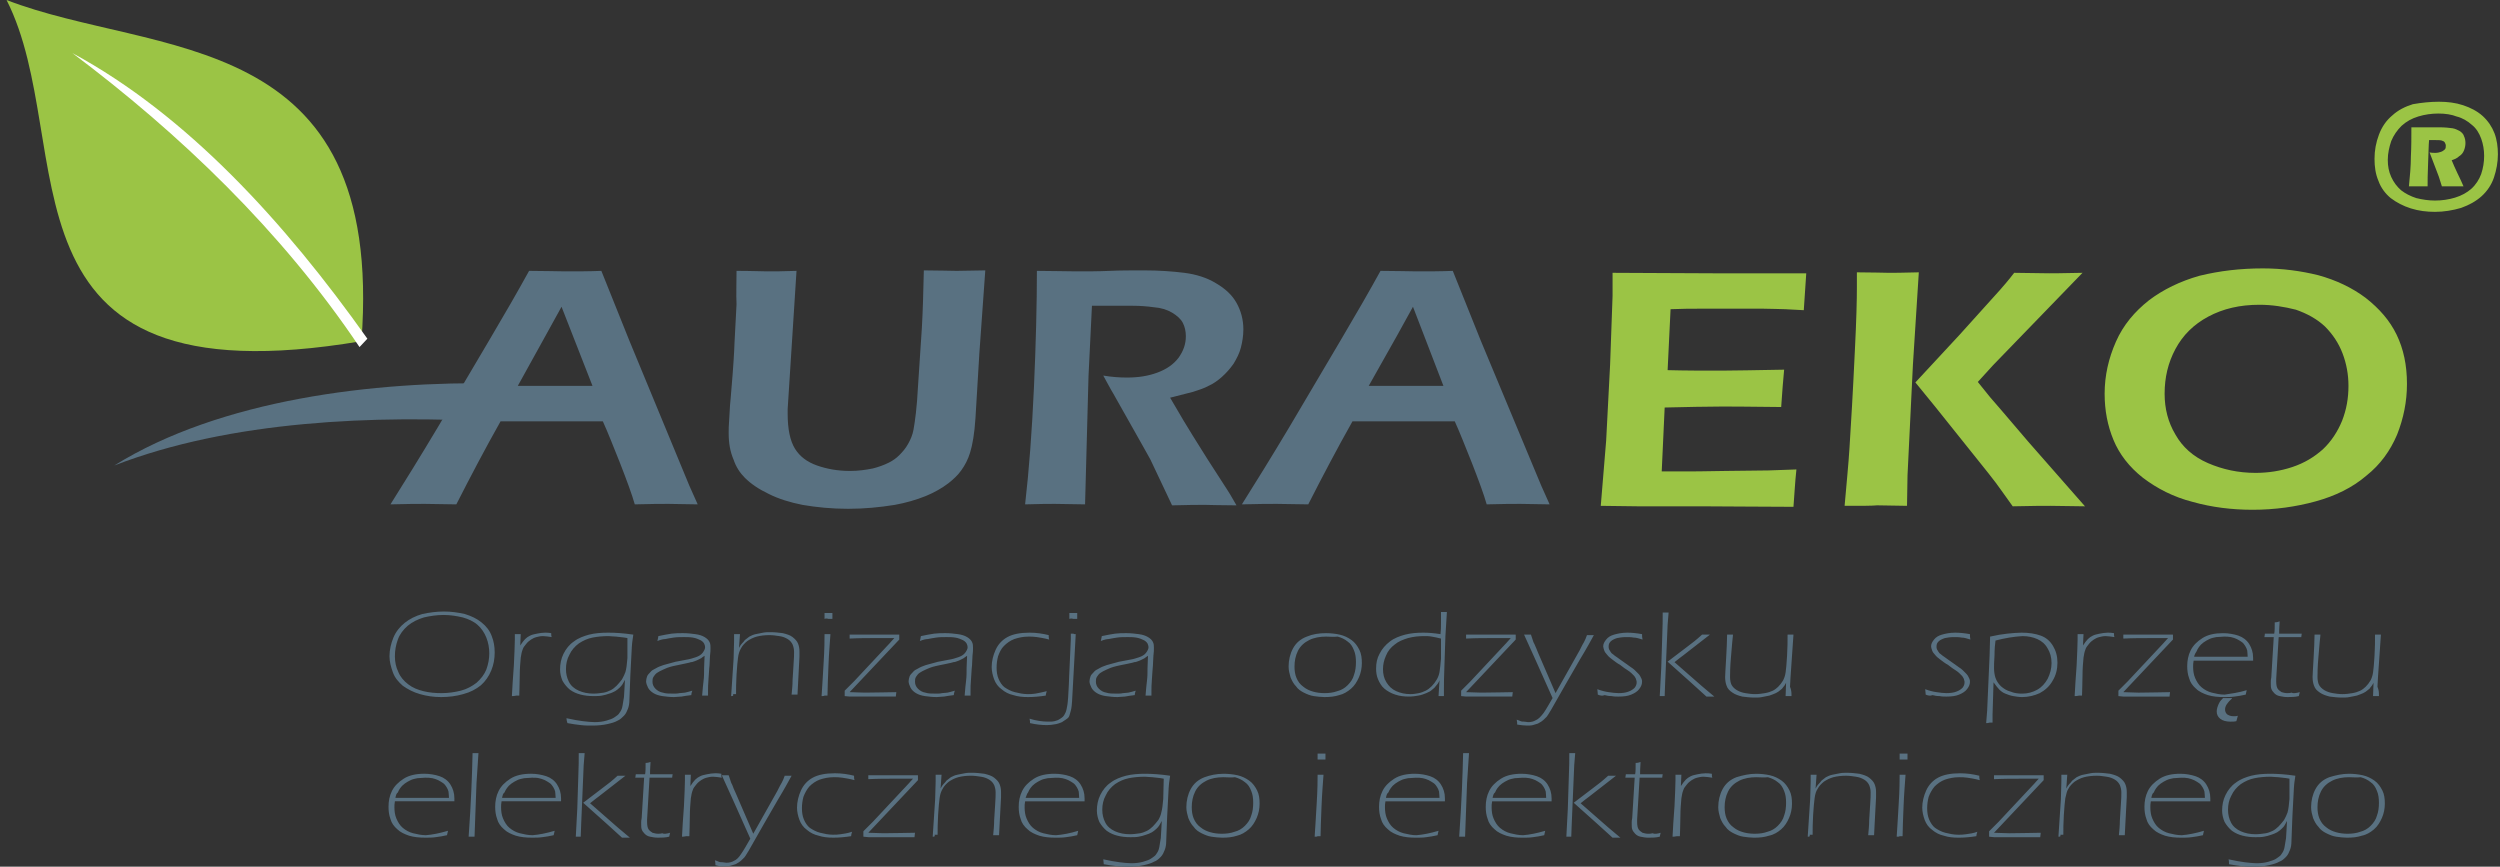
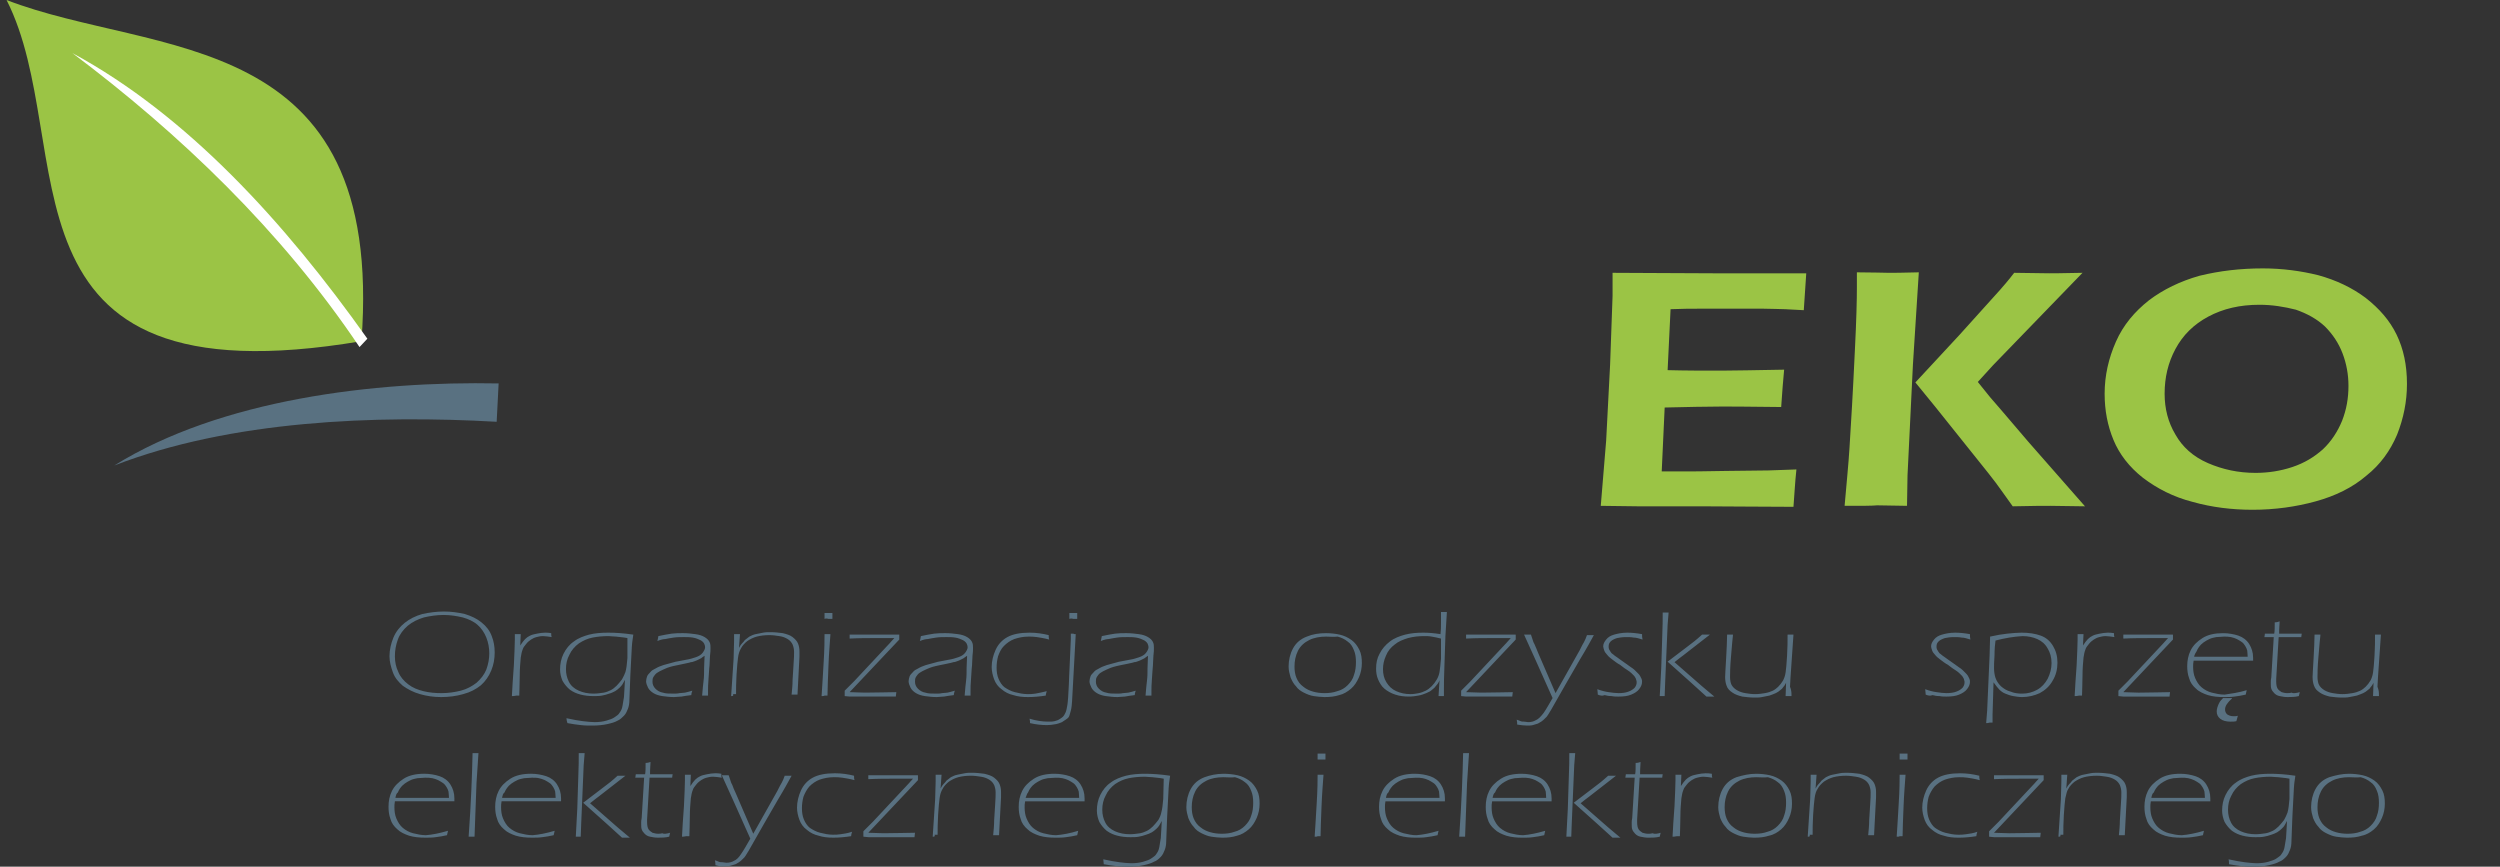
<svg xmlns="http://www.w3.org/2000/svg" width="150" height="52" viewBox="0 0 150 52" fill="none">
  <rect x="0" y="0" width="150" height="52" fill="#333333" stroke="none" />
  <path fill-rule="evenodd" clip-rule="evenodd" d="M0.393 0C9.3 3.451 23.104 1.504 21.688 20.47C-0.964 24.304 4.817 8.701 0.393 0Z" fill="#9BC445" />
  <path d="M21.57 20.824C16.88 13.833 10.745 7.993 4.345 3.186C11.217 6.902 17.087 13.332 22.042 20.322L21.57 20.824Z" fill="white" />
  <path d="M29.8 25.307C22.573 24.894 13.843 25.218 6.853 27.932C13.253 23.95 22.485 22.858 29.918 23.006L29.8 25.307Z" fill="#597181" />
-   <path fill-rule="evenodd" clip-rule="evenodd" d="M82.123 23.154H86.606L84.778 18.405L83.834 20.116L82.123 23.154ZM74.513 30.262C75.31 28.994 76.283 27.431 77.374 25.602L80.442 20.411C81.386 18.818 82.182 17.432 82.831 16.252C83.834 16.252 84.571 16.282 84.984 16.282C85.722 16.282 86.459 16.282 87.167 16.252L88.848 20.441L92.476 29.142L92.977 30.262L91.237 30.233C90.824 30.233 90.146 30.233 89.202 30.262C89.025 29.643 88.73 28.847 88.317 27.785C87.904 26.752 87.58 25.927 87.285 25.278H81.15C80.235 26.9 79.351 28.581 78.495 30.262L76.608 30.233C76.165 30.233 75.487 30.233 74.513 30.262ZM61.506 30.262C61.742 28.227 61.919 25.868 62.037 23.242C62.155 20.588 62.214 18.258 62.214 16.252C63.158 16.252 63.925 16.282 64.573 16.282C65.252 16.282 65.93 16.282 66.579 16.252C67.228 16.223 67.906 16.223 68.644 16.223C69.558 16.223 70.355 16.282 71.062 16.37C71.77 16.459 72.419 16.665 72.95 16.989C73.51 17.314 73.924 17.697 74.189 18.169C74.454 18.641 74.602 19.172 74.602 19.762C74.602 20.145 74.543 20.5 74.454 20.853C74.366 21.207 74.189 21.532 74.012 21.827C73.805 22.122 73.57 22.387 73.304 22.623C73.039 22.859 72.773 23.036 72.508 23.154C72.242 23.302 71.947 23.39 71.593 23.508C71.239 23.596 70.797 23.714 70.207 23.862L71.004 25.219C71.269 25.661 71.741 26.428 72.449 27.549L73.629 29.378C73.688 29.466 73.894 29.79 74.189 30.321C73.245 30.321 72.596 30.292 72.301 30.292C71.918 30.292 71.269 30.292 70.325 30.321L69.027 27.578C68.791 27.165 68.526 26.664 68.201 26.104L66.786 23.596C66.638 23.36 66.461 23.006 66.196 22.535C66.727 22.623 67.199 22.653 67.612 22.653C68.29 22.653 68.88 22.564 69.44 22.358C70.001 22.151 70.414 21.856 70.709 21.473C71.004 21.06 71.151 20.647 71.151 20.175C71.151 19.88 71.092 19.615 70.974 19.379C70.856 19.143 70.62 18.936 70.325 18.759C70.03 18.582 69.647 18.464 69.234 18.435C68.821 18.376 68.378 18.346 67.966 18.346C67.73 18.346 67.405 18.346 67.022 18.346C66.609 18.346 66.107 18.346 65.517 18.346L65.311 22.564L65.104 30.262L63.305 30.233C62.981 30.233 62.391 30.233 61.506 30.262ZM44.192 16.252C45.107 16.252 45.697 16.282 46.021 16.282C46.404 16.282 47.024 16.282 47.791 16.252L47.26 24.54C47.26 24.629 47.26 24.747 47.26 24.835C47.26 25.75 47.407 26.457 47.702 26.929C47.997 27.401 48.44 27.726 49.029 27.932C49.62 28.139 50.268 28.257 51.006 28.257C51.478 28.257 51.92 28.198 52.362 28.109C52.716 28.021 53.041 27.903 53.336 27.755C53.572 27.637 53.778 27.49 53.955 27.313C54.162 27.106 54.339 26.9 54.486 26.634C54.634 26.369 54.752 26.104 54.811 25.779C54.899 25.278 55.017 24.452 55.076 23.242L55.312 19.674C55.371 18.641 55.401 17.491 55.43 16.223C56.315 16.223 56.964 16.252 57.406 16.252L59.117 16.223L58.763 21.178L58.527 25.101C58.468 26.015 58.35 26.693 58.203 27.165C58.085 27.549 57.908 27.903 57.672 28.227C57.465 28.522 57.2 28.758 56.905 28.994C56.521 29.289 56.049 29.555 55.548 29.761C54.958 29.997 54.339 30.174 53.69 30.292C52.775 30.439 51.861 30.528 50.888 30.528C49.914 30.528 49 30.439 48.145 30.292C47.407 30.144 46.729 29.938 46.139 29.643C45.52 29.348 45.048 29.024 44.694 28.67C44.399 28.375 44.163 28.021 44.015 27.578C43.809 27.106 43.72 26.576 43.72 25.986C43.72 25.779 43.72 25.514 43.75 25.189C43.779 24.865 43.779 24.452 43.838 23.921L43.956 22.476C43.986 22.033 44.045 21.355 44.074 20.5L44.192 18.258C44.163 17.668 44.192 16.989 44.192 16.252ZM31.067 23.154H35.55L33.692 18.405L32.748 20.116L31.067 23.154ZM23.428 30.262C24.224 28.994 25.197 27.431 26.289 25.602L29.356 20.411C30.3 18.818 31.096 17.432 31.745 16.252C32.748 16.252 33.486 16.282 33.898 16.282C34.636 16.282 35.373 16.282 36.081 16.252L37.762 20.441L41.361 29.142L41.862 30.262L40.122 30.233C39.709 30.233 39.031 30.233 38.087 30.262C37.91 29.643 37.615 28.847 37.202 27.785C36.789 26.752 36.465 25.927 36.17 25.278H30.035C29.12 26.9 28.235 28.581 27.38 30.262L25.492 30.233C25.079 30.233 24.431 30.233 23.428 30.262Z" fill="#597181" />
  <path fill-rule="evenodd" clip-rule="evenodd" d="M91.031 43.475C91.031 43.387 91.031 43.298 91.002 43.18C91.09 43.21 91.178 43.239 91.237 43.269C91.296 43.298 91.385 43.298 91.444 43.298C91.532 43.298 91.621 43.328 91.68 43.328C91.857 43.328 92.004 43.298 92.152 43.21C92.299 43.151 92.447 43.003 92.624 42.767C92.771 42.561 92.948 42.236 93.155 41.883L92.152 39.641L91.444 38.078C91.532 38.078 91.591 38.078 91.65 38.078C91.71 38.078 91.769 38.078 91.857 38.078L91.945 38.343C91.975 38.432 92.004 38.55 92.063 38.638C92.122 38.786 92.211 38.962 92.299 39.199L93.332 41.588L94.777 39.022C94.895 38.786 94.983 38.609 95.042 38.52C95.101 38.402 95.16 38.284 95.219 38.107C95.308 38.107 95.367 38.107 95.426 38.107C95.485 38.107 95.544 38.107 95.632 38.107C95.485 38.373 95.219 38.874 94.806 39.552L93.922 41.086L93.066 42.59C92.919 42.826 92.83 43.003 92.712 43.092C92.624 43.18 92.565 43.239 92.476 43.298C92.417 43.328 92.329 43.387 92.27 43.416C92.181 43.446 92.063 43.475 91.975 43.505C91.857 43.534 91.739 43.534 91.621 43.534C91.444 43.534 91.237 43.505 91.031 43.475ZM87.669 41.765C87.669 41.647 87.669 41.558 87.669 41.44L88.229 40.88L90.382 38.579C90.441 38.52 90.53 38.402 90.648 38.284C90.294 38.284 89.969 38.284 89.674 38.284C89.084 38.284 88.524 38.284 87.964 38.314C87.964 38.225 87.964 38.137 87.964 38.078C88.465 38.078 88.966 38.078 89.497 38.078H90.943C90.943 38.137 90.943 38.255 90.943 38.343V38.373L87.964 41.529C88.258 41.529 88.553 41.558 88.878 41.558C89.674 41.558 90.294 41.529 90.766 41.529C90.766 41.617 90.736 41.706 90.736 41.794C90.235 41.794 89.763 41.794 89.291 41.794H87.964L87.669 41.765ZM86.459 38.314C86.253 38.255 86.046 38.225 85.899 38.196C85.751 38.166 85.604 38.166 85.457 38.166C85.132 38.166 84.808 38.196 84.483 38.284C84.188 38.373 83.893 38.491 83.687 38.668C83.451 38.845 83.274 39.051 83.156 39.346C83.038 39.611 82.979 39.877 82.979 40.142C82.979 40.437 83.038 40.703 83.185 40.939C83.333 41.175 83.51 41.352 83.775 41.47C84.041 41.588 84.306 41.647 84.631 41.647C84.808 41.647 84.985 41.617 85.132 41.588C85.279 41.558 85.427 41.499 85.545 41.44C85.663 41.381 85.781 41.293 85.899 41.175C86.017 41.057 86.105 40.939 86.194 40.791C86.282 40.644 86.341 40.496 86.371 40.319C86.4 40.142 86.43 39.877 86.459 39.523V38.314ZM86.666 41.765C86.577 41.765 86.518 41.765 86.489 41.765H86.312L86.371 40.821C86.312 40.968 86.223 41.086 86.164 41.145C86.105 41.234 86.017 41.322 85.928 41.381C85.84 41.47 85.722 41.529 85.575 41.588C85.427 41.647 85.279 41.706 85.103 41.735C84.926 41.765 84.749 41.794 84.542 41.794C84.247 41.794 83.982 41.765 83.716 41.676C83.451 41.588 83.244 41.47 83.067 41.322C82.89 41.175 82.772 40.968 82.684 40.762C82.596 40.555 82.566 40.349 82.566 40.113C82.566 39.788 82.625 39.493 82.772 39.228C82.92 38.933 83.126 38.697 83.392 38.491C83.657 38.284 83.982 38.166 84.306 38.078C84.66 37.989 85.014 37.96 85.397 37.96C85.722 37.96 86.046 37.989 86.43 38.048C86.459 37.812 86.459 37.606 86.459 37.37C86.459 37.193 86.459 36.957 86.459 36.721C86.548 36.721 86.607 36.721 86.636 36.721C86.695 36.721 86.754 36.721 86.813 36.721C86.784 37.163 86.754 37.665 86.725 38.166L86.666 39.936C86.636 40.614 86.636 41.057 86.636 41.293V41.765H86.666ZM79.557 38.196C79.204 38.196 78.85 38.255 78.555 38.402C78.26 38.55 78.024 38.756 77.876 39.051C77.729 39.346 77.67 39.67 77.67 39.995C77.67 40.231 77.699 40.467 77.788 40.673C77.876 40.88 77.994 41.057 78.201 41.204C78.378 41.352 78.584 41.44 78.791 41.499C78.997 41.558 79.233 41.588 79.469 41.588C79.734 41.588 80 41.558 80.236 41.47C80.472 41.411 80.678 41.293 80.855 41.116C81.032 40.939 81.18 40.732 81.239 40.496C81.327 40.26 81.357 39.995 81.357 39.729C81.357 39.464 81.327 39.228 81.239 39.022C81.15 38.786 81.032 38.609 80.855 38.491C80.678 38.343 80.472 38.255 80.265 38.196C80 38.225 79.793 38.196 79.557 38.196ZM79.557 37.989C79.823 37.989 80.118 38.019 80.383 38.078C80.649 38.137 80.885 38.255 81.091 38.402C81.298 38.55 81.445 38.756 81.563 38.992C81.681 39.228 81.711 39.493 81.711 39.788C81.711 40.083 81.652 40.378 81.534 40.644C81.416 40.909 81.268 41.145 81.062 41.322C80.855 41.499 80.619 41.647 80.354 41.706C80.088 41.794 79.793 41.824 79.469 41.824C79.263 41.824 79.026 41.794 78.82 41.765C78.614 41.735 78.407 41.647 78.23 41.558C78.053 41.47 77.876 41.352 77.758 41.175C77.611 41.027 77.522 40.85 77.434 40.644C77.375 40.437 77.316 40.231 77.316 39.995C77.316 39.611 77.404 39.228 77.581 38.904C77.758 38.579 78.024 38.343 78.407 38.196C78.761 38.048 79.144 37.989 79.557 37.989ZM66.049 38.461C66.078 38.373 66.078 38.284 66.108 38.166C66.403 38.107 66.668 38.048 66.904 38.019C67.14 37.989 67.346 37.989 67.582 37.989C67.848 37.989 68.113 38.019 68.32 38.048C68.556 38.078 68.733 38.137 68.88 38.225C69.028 38.314 69.116 38.402 69.175 38.52C69.234 38.638 69.234 38.756 69.234 38.874C69.234 38.992 69.234 39.139 69.205 39.346C69.205 39.523 69.175 39.729 69.175 39.936C69.146 40.142 69.146 40.408 69.116 40.732C69.087 41.057 69.087 41.293 69.087 41.44V41.735C68.998 41.735 68.939 41.735 68.91 41.735C68.851 41.735 68.792 41.735 68.733 41.735C68.762 41.352 68.792 41.057 68.821 40.821C68.851 40.585 68.851 40.349 68.851 40.083C68.851 39.818 68.88 39.552 68.88 39.346C68.792 39.405 68.703 39.464 68.674 39.493C68.615 39.523 68.556 39.552 68.497 39.582C68.438 39.611 68.379 39.641 68.29 39.67C68.202 39.7 68.143 39.729 68.054 39.729C67.995 39.759 67.818 39.788 67.553 39.847C67.287 39.906 67.081 39.936 66.993 39.965C66.727 40.024 66.521 40.113 66.403 40.172C66.255 40.231 66.108 40.319 66.019 40.378C65.931 40.437 65.872 40.526 65.813 40.614C65.754 40.703 65.754 40.821 65.754 40.909C65.754 41.057 65.813 41.204 65.931 41.322C66.049 41.44 66.196 41.529 66.373 41.558C66.55 41.617 66.757 41.617 67.022 41.617C67.14 41.617 67.258 41.617 67.376 41.588C67.494 41.588 67.612 41.558 67.7 41.558C67.818 41.529 67.966 41.499 68.143 41.44C68.113 41.529 68.084 41.617 68.084 41.706C67.848 41.735 67.641 41.765 67.494 41.794C67.346 41.794 67.199 41.824 67.052 41.824C66.786 41.824 66.58 41.794 66.344 41.765C66.137 41.735 65.96 41.676 65.813 41.588C65.665 41.499 65.547 41.381 65.488 41.263C65.429 41.145 65.37 40.998 65.37 40.88C65.37 40.791 65.4 40.673 65.429 40.585C65.459 40.496 65.547 40.408 65.636 40.319C65.695 40.231 65.813 40.172 65.931 40.113C66.078 40.024 66.226 39.965 66.403 39.906C66.609 39.847 66.816 39.788 67.052 39.729C67.111 39.7 67.376 39.67 67.789 39.582C67.995 39.552 68.172 39.493 68.349 39.434C68.526 39.376 68.674 39.287 68.762 39.169C68.851 39.051 68.91 38.933 68.91 38.845C68.91 38.756 68.88 38.668 68.851 38.609C68.792 38.52 68.733 38.461 68.615 38.402C68.497 38.343 68.349 38.284 68.172 38.255C67.995 38.225 67.818 38.225 67.641 38.225C67.435 38.225 67.199 38.225 67.022 38.255C66.816 38.284 66.668 38.314 66.521 38.343C66.432 38.343 66.255 38.373 66.049 38.461ZM64.544 38.048L64.456 39.67L64.367 41.293C64.338 41.942 64.308 42.355 64.279 42.502C64.249 42.679 64.191 42.826 64.161 42.944C64.132 43.033 64.073 43.092 63.984 43.151C63.895 43.21 63.807 43.269 63.718 43.328C63.601 43.387 63.483 43.416 63.365 43.446C63.217 43.475 63.011 43.505 62.804 43.505C62.509 43.505 62.185 43.475 61.801 43.387C61.801 43.298 61.801 43.21 61.772 43.121C62.155 43.239 62.539 43.298 62.893 43.298C63.04 43.298 63.158 43.298 63.276 43.269C63.394 43.239 63.483 43.21 63.571 43.151C63.66 43.092 63.718 43.062 63.778 43.003C63.837 42.944 63.866 42.885 63.925 42.767C63.984 42.649 64.013 42.472 64.043 42.295C64.073 42.118 64.102 41.706 64.132 41.057C64.132 40.85 64.161 40.378 64.191 39.67C64.22 38.874 64.249 38.432 64.249 38.343V38.019C64.338 38.019 64.397 38.019 64.426 38.019C64.397 38.048 64.456 38.048 64.544 38.048ZM64.161 37.134V36.78C64.249 36.78 64.308 36.78 64.397 36.78C64.485 36.78 64.544 36.78 64.633 36.78V37.134C64.544 37.134 64.485 37.134 64.397 37.134C64.308 37.104 64.249 37.104 64.161 37.134ZM62.804 41.47C62.775 41.558 62.745 41.676 62.745 41.735C62.362 41.794 62.008 41.824 61.683 41.824C61.359 41.824 61.064 41.794 60.798 41.706C60.533 41.647 60.297 41.529 60.091 41.352C59.884 41.204 59.737 40.998 59.648 40.762C59.56 40.526 59.501 40.26 59.501 40.024C59.501 39.67 59.589 39.316 59.737 38.992C59.884 38.668 60.12 38.402 60.445 38.225C60.769 38.048 61.211 37.96 61.772 37.96C62.185 37.96 62.568 38.019 62.922 38.107C62.922 38.196 62.922 38.284 62.952 38.373C62.627 38.284 62.391 38.255 62.214 38.225C62.037 38.196 61.86 38.196 61.713 38.196C61.388 38.196 61.123 38.255 60.858 38.343C60.621 38.432 60.415 38.579 60.238 38.756C60.061 38.933 59.973 39.139 59.884 39.376C59.825 39.611 59.796 39.818 59.796 40.054C59.796 40.29 59.825 40.526 59.914 40.732C60.002 40.939 60.12 41.116 60.268 41.234C60.445 41.352 60.651 41.47 60.887 41.529C61.123 41.588 61.388 41.647 61.654 41.647C61.801 41.647 61.949 41.647 62.126 41.617C62.332 41.588 62.539 41.529 62.804 41.47ZM55.194 38.461C55.224 38.373 55.224 38.284 55.253 38.166C55.548 38.107 55.814 38.048 56.05 38.019C56.286 37.989 56.492 37.989 56.728 37.989C56.994 37.989 57.259 38.019 57.466 38.048C57.702 38.078 57.879 38.137 58.026 38.225C58.173 38.314 58.262 38.402 58.321 38.52C58.38 38.638 58.38 38.756 58.38 38.874C58.38 38.992 58.38 39.139 58.35 39.346C58.35 39.523 58.321 39.729 58.321 39.936C58.291 40.142 58.291 40.408 58.262 40.732C58.232 41.057 58.232 41.293 58.232 41.44V41.735C58.144 41.735 58.085 41.735 58.056 41.735C57.996 41.735 57.938 41.735 57.879 41.735C57.908 41.352 57.938 41.057 57.967 40.821C57.996 40.585 57.996 40.349 57.996 40.083C57.996 39.818 58.026 39.552 58.026 39.346C57.938 39.405 57.849 39.464 57.819 39.493C57.761 39.523 57.702 39.552 57.642 39.582C57.584 39.611 57.525 39.641 57.436 39.67C57.348 39.7 57.289 39.729 57.2 39.729C57.141 39.759 56.964 39.788 56.699 39.847C56.433 39.906 56.227 39.936 56.138 39.965C55.873 40.024 55.666 40.113 55.548 40.172C55.401 40.231 55.253 40.319 55.165 40.378C55.077 40.437 55.017 40.526 54.959 40.614C54.9 40.703 54.9 40.821 54.9 40.909C54.9 41.057 54.959 41.204 55.077 41.322C55.194 41.44 55.342 41.529 55.519 41.558C55.696 41.617 55.902 41.617 56.168 41.617C56.286 41.617 56.404 41.617 56.522 41.588C56.64 41.588 56.758 41.558 56.846 41.558C56.964 41.529 57.112 41.499 57.289 41.44C57.259 41.529 57.23 41.617 57.23 41.706C56.994 41.735 56.787 41.765 56.64 41.794C56.492 41.794 56.345 41.824 56.197 41.824C55.932 41.824 55.725 41.794 55.489 41.765C55.283 41.735 55.106 41.676 54.959 41.588C54.811 41.499 54.693 41.381 54.634 41.263C54.575 41.145 54.516 40.998 54.516 40.88C54.516 40.791 54.545 40.673 54.575 40.585C54.605 40.496 54.693 40.408 54.782 40.319C54.84 40.231 54.959 40.172 55.077 40.113C55.224 40.024 55.371 39.965 55.548 39.906C55.755 39.847 55.961 39.788 56.197 39.729C56.256 39.7 56.522 39.67 56.935 39.582C57.141 39.552 57.318 39.493 57.495 39.434C57.672 39.376 57.819 39.287 57.908 39.169C57.996 39.051 58.056 38.933 58.056 38.845C58.056 38.756 58.026 38.668 57.996 38.609C57.938 38.52 57.879 38.461 57.761 38.402C57.642 38.343 57.495 38.284 57.318 38.255C57.141 38.225 56.964 38.225 56.787 38.225C56.581 38.225 56.345 38.225 56.168 38.255C55.961 38.284 55.814 38.314 55.666 38.343C55.578 38.343 55.401 38.373 55.194 38.461ZM50.682 41.765C50.682 41.647 50.682 41.558 50.682 41.44L51.242 40.88L53.395 38.579C53.454 38.52 53.543 38.402 53.661 38.284C53.307 38.284 52.982 38.284 52.687 38.284C52.097 38.284 51.537 38.284 50.977 38.314C50.977 38.225 50.977 38.137 50.977 38.078C51.478 38.078 51.98 38.078 52.51 38.078H53.956C53.956 38.137 53.956 38.255 53.956 38.343V38.373L50.977 41.529C51.272 41.529 51.566 41.558 51.891 41.558C52.687 41.558 53.307 41.529 53.779 41.529C53.779 41.617 53.749 41.706 53.749 41.794C53.248 41.794 52.776 41.794 52.304 41.794H50.977L50.682 41.765ZM49.295 41.765C49.325 41.411 49.354 40.762 49.413 39.847C49.472 38.933 49.472 38.343 49.472 38.048C49.561 38.048 49.62 38.048 49.649 38.048C49.708 38.048 49.767 38.048 49.826 38.048C49.797 38.52 49.738 39.139 49.708 39.936C49.679 40.732 49.649 41.352 49.649 41.735C49.561 41.735 49.502 41.735 49.472 41.735C49.443 41.765 49.384 41.765 49.295 41.765ZM49.472 37.134V36.78C49.561 36.78 49.62 36.78 49.708 36.78C49.797 36.78 49.856 36.78 49.944 36.78V37.134C49.856 37.134 49.797 37.134 49.708 37.134C49.62 37.104 49.531 37.104 49.472 37.134ZM43.868 41.765L44.016 39.523L44.045 38.461C44.045 38.284 44.045 38.137 44.045 38.048C44.134 38.048 44.193 38.048 44.222 38.048C44.252 38.048 44.311 38.048 44.399 38.048L44.34 38.874C44.399 38.756 44.458 38.668 44.517 38.609C44.576 38.55 44.635 38.491 44.694 38.402C44.783 38.343 44.871 38.255 44.96 38.196C45.078 38.137 45.196 38.078 45.343 38.048C45.49 38.019 45.638 37.989 45.785 37.96C45.933 37.93 46.08 37.93 46.228 37.93C46.493 37.93 46.729 37.96 46.965 37.989C47.201 38.048 47.408 38.107 47.555 38.225C47.703 38.343 47.821 38.461 47.88 38.609C47.939 38.756 47.968 38.904 47.968 39.081C47.968 39.169 47.968 39.258 47.968 39.405L47.88 41.086L47.85 41.676C47.791 41.676 47.732 41.676 47.673 41.676C47.614 41.676 47.555 41.676 47.496 41.676C47.526 41.381 47.555 41.086 47.555 40.791L47.614 39.847C47.644 39.493 47.644 39.258 47.644 39.11C47.644 38.962 47.614 38.815 47.555 38.668C47.496 38.55 47.408 38.432 47.26 38.343C47.113 38.255 46.965 38.196 46.759 38.166C46.552 38.137 46.375 38.107 46.169 38.107C45.874 38.107 45.638 38.137 45.402 38.196C45.196 38.255 45.019 38.343 44.842 38.461C44.694 38.579 44.547 38.727 44.458 38.904C44.37 39.051 44.311 39.228 44.281 39.464C44.252 39.67 44.222 39.995 44.193 40.467C44.163 40.939 44.163 41.322 44.163 41.647C44.075 41.647 44.016 41.647 43.986 41.647C44.016 41.765 43.957 41.765 43.868 41.765ZM39.444 38.461C39.474 38.373 39.474 38.284 39.503 38.166C39.798 38.107 40.063 38.048 40.299 38.019C40.535 37.989 40.742 37.989 40.978 37.989C41.243 37.989 41.509 38.019 41.715 38.048C41.951 38.078 42.128 38.137 42.276 38.225C42.423 38.314 42.511 38.402 42.571 38.52C42.63 38.638 42.63 38.756 42.63 38.874C42.63 38.992 42.63 39.139 42.6 39.346C42.6 39.523 42.571 39.729 42.571 39.936C42.541 40.142 42.541 40.408 42.511 40.732C42.482 41.057 42.482 41.293 42.482 41.44V41.735C42.394 41.735 42.334 41.735 42.305 41.735C42.246 41.735 42.187 41.735 42.128 41.735C42.158 41.352 42.187 41.057 42.217 40.821C42.246 40.585 42.246 40.349 42.246 40.083C42.246 39.818 42.276 39.552 42.276 39.346C42.187 39.405 42.099 39.464 42.069 39.493C42.01 39.523 41.951 39.552 41.892 39.582C41.833 39.611 41.774 39.641 41.686 39.67C41.597 39.7 41.538 39.729 41.45 39.729C41.391 39.759 41.214 39.788 40.948 39.847C40.683 39.906 40.506 39.936 40.388 39.965C40.122 40.024 39.916 40.113 39.798 40.172C39.651 40.231 39.503 40.319 39.414 40.378C39.326 40.437 39.267 40.526 39.208 40.614C39.149 40.703 39.149 40.821 39.149 40.909C39.149 41.057 39.208 41.204 39.326 41.322C39.444 41.44 39.592 41.529 39.769 41.558C39.945 41.617 40.152 41.617 40.417 41.617C40.535 41.617 40.653 41.617 40.771 41.588C40.889 41.588 41.007 41.558 41.096 41.558C41.214 41.529 41.361 41.499 41.538 41.44C41.509 41.529 41.479 41.617 41.479 41.706C41.243 41.735 41.037 41.765 40.889 41.794C40.742 41.794 40.594 41.824 40.447 41.824C40.181 41.824 39.975 41.794 39.739 41.765C39.532 41.735 39.355 41.676 39.208 41.588C39.061 41.499 38.943 41.381 38.884 41.263C38.825 41.145 38.766 40.998 38.766 40.88C38.766 40.791 38.795 40.673 38.825 40.585C38.854 40.496 38.943 40.408 39.031 40.319C39.09 40.231 39.208 40.172 39.326 40.113C39.474 40.024 39.621 39.965 39.798 39.906C40.004 39.847 40.211 39.788 40.447 39.729C40.506 39.7 40.771 39.67 41.184 39.582C41.391 39.552 41.568 39.493 41.745 39.434C41.922 39.376 42.069 39.287 42.158 39.169C42.246 39.051 42.305 38.933 42.305 38.845C42.305 38.756 42.276 38.668 42.246 38.609C42.187 38.52 42.128 38.461 42.01 38.402C41.892 38.343 41.745 38.284 41.568 38.255C41.391 38.225 41.214 38.225 41.037 38.225C40.83 38.225 40.624 38.225 40.417 38.255C40.211 38.284 40.063 38.314 39.916 38.343C39.827 38.343 39.651 38.373 39.444 38.461ZM37.645 38.284C37.35 38.225 37.143 38.225 36.966 38.196C36.789 38.196 36.642 38.166 36.524 38.166C36.17 38.166 35.846 38.196 35.551 38.255C35.256 38.314 34.99 38.432 34.725 38.609C34.489 38.786 34.282 39.022 34.164 39.287C34.017 39.552 33.958 39.847 33.958 40.142C33.958 40.437 34.017 40.673 34.135 40.909C34.253 41.145 34.459 41.322 34.725 41.44C34.99 41.558 35.285 41.617 35.61 41.617C35.816 41.617 36.023 41.588 36.229 41.558C36.377 41.529 36.524 41.47 36.642 41.411C36.76 41.352 36.878 41.263 36.996 41.145C37.114 41.027 37.202 40.909 37.32 40.762C37.409 40.614 37.468 40.467 37.527 40.319C37.586 40.113 37.615 39.847 37.645 39.493V38.284ZM33.987 43.092C34.371 43.18 34.725 43.239 34.961 43.269C35.226 43.298 35.462 43.328 35.669 43.328C35.934 43.328 36.17 43.298 36.377 43.239C36.583 43.18 36.76 43.121 36.878 43.033C36.996 42.944 37.114 42.885 37.173 42.767C37.261 42.649 37.32 42.532 37.35 42.355C37.379 42.178 37.409 42.001 37.438 41.824C37.468 41.529 37.468 41.175 37.497 40.791C37.438 40.909 37.379 40.998 37.35 41.057C37.32 41.116 37.232 41.204 37.173 41.263C37.084 41.352 36.996 41.411 36.907 41.47C36.789 41.529 36.672 41.588 36.553 41.617C36.406 41.676 36.258 41.706 36.111 41.735C35.964 41.765 35.787 41.765 35.61 41.765C35.315 41.765 35.079 41.735 34.843 41.676C34.607 41.617 34.4 41.529 34.194 41.381C34.017 41.234 33.869 41.057 33.751 40.85C33.663 40.644 33.604 40.408 33.604 40.172C33.604 39.847 33.663 39.523 33.81 39.228C33.958 38.933 34.164 38.668 34.43 38.491C34.695 38.284 35.02 38.166 35.344 38.078C35.698 37.989 36.082 37.96 36.495 37.96C36.907 37.96 37.409 37.989 37.999 38.078L37.94 38.491C37.94 38.579 37.91 38.668 37.91 38.815L37.822 40.496L37.763 42.03C37.763 42.207 37.733 42.384 37.674 42.532C37.615 42.679 37.556 42.826 37.438 42.944C37.32 43.062 37.202 43.18 37.055 43.239C36.907 43.328 36.701 43.387 36.435 43.446C36.17 43.505 35.875 43.534 35.551 43.534C35.315 43.534 35.079 43.534 34.843 43.505C34.607 43.475 34.341 43.446 34.046 43.387C34.017 43.298 33.987 43.18 33.987 43.092ZM30.713 41.765C30.743 41.263 30.772 40.644 30.831 39.936C30.861 39.228 30.89 38.727 30.89 38.373V38.048C30.949 38.048 31.008 38.048 31.067 38.048C31.126 38.048 31.185 38.048 31.244 38.048L31.215 38.727C31.333 38.55 31.421 38.432 31.51 38.343C31.598 38.255 31.687 38.196 31.805 38.137C31.923 38.078 32.07 38.048 32.218 38.019C32.365 37.989 32.542 37.96 32.69 37.96C32.808 37.96 32.926 37.96 33.073 37.989C33.073 38.078 33.073 38.166 33.102 38.225C32.896 38.196 32.719 38.166 32.572 38.166C32.424 38.166 32.306 38.196 32.188 38.225C32.07 38.255 31.952 38.314 31.864 38.373C31.775 38.432 31.657 38.52 31.569 38.638C31.48 38.756 31.392 38.845 31.362 38.962C31.303 39.11 31.274 39.258 31.244 39.464C31.215 39.788 31.185 40.142 31.185 40.526C31.185 41.057 31.156 41.47 31.156 41.735C31.067 41.735 31.008 41.735 30.979 41.735C30.861 41.765 30.802 41.765 30.713 41.765ZM26.614 36.898C26.201 36.898 25.817 36.957 25.434 37.045C25.05 37.163 24.755 37.311 24.46 37.547C24.195 37.783 23.988 38.048 23.871 38.373C23.753 38.697 23.694 39.022 23.694 39.376C23.694 39.7 23.753 40.024 23.9 40.319C24.018 40.614 24.224 40.85 24.49 41.057C24.755 41.263 25.05 41.381 25.404 41.47C25.758 41.558 26.112 41.588 26.496 41.588C26.909 41.588 27.292 41.529 27.646 41.44C28 41.352 28.324 41.175 28.59 40.968C28.855 40.732 29.062 40.467 29.18 40.172C29.298 39.847 29.357 39.523 29.357 39.199C29.357 38.874 29.298 38.55 29.18 38.255C29.062 37.96 28.885 37.694 28.649 37.488C28.413 37.281 28.088 37.134 27.764 37.045C27.381 36.957 27.026 36.898 26.614 36.898ZM26.643 36.691C27.085 36.691 27.469 36.75 27.882 36.839C28.265 36.957 28.59 37.104 28.885 37.34C29.18 37.576 29.386 37.842 29.504 38.166C29.622 38.461 29.681 38.786 29.681 39.139C29.681 39.523 29.622 39.877 29.475 40.231C29.327 40.585 29.121 40.88 28.855 41.116C28.56 41.352 28.236 41.529 27.793 41.647C27.381 41.765 26.938 41.824 26.466 41.824C26.024 41.824 25.611 41.765 25.198 41.647C24.785 41.529 24.46 41.352 24.166 41.145C23.9 40.909 23.694 40.673 23.576 40.349C23.458 40.024 23.369 39.7 23.369 39.376C23.369 38.992 23.458 38.609 23.605 38.255C23.753 37.901 23.988 37.606 24.284 37.37C24.578 37.134 24.932 36.957 25.345 36.839C25.758 36.75 26.201 36.691 26.643 36.691Z" fill="#597181" />
  <path fill-rule="evenodd" clip-rule="evenodd" d="M55.962 50.201L56.109 47.959L56.139 46.897C56.139 46.72 56.139 46.573 56.139 46.484C56.227 46.484 56.286 46.484 56.316 46.484C56.345 46.484 56.404 46.484 56.493 46.484L56.434 47.31C56.493 47.192 56.552 47.104 56.611 47.045C56.67 46.986 56.729 46.927 56.788 46.838C56.876 46.779 56.965 46.691 57.053 46.632C57.171 46.573 57.289 46.514 57.437 46.484C57.584 46.455 57.731 46.425 57.879 46.396C58.026 46.366 58.174 46.366 58.321 46.366C58.587 46.366 58.823 46.396 59.059 46.425C59.295 46.484 59.501 46.543 59.649 46.661C59.796 46.779 59.914 46.897 59.973 47.045C60.032 47.192 60.062 47.34 60.062 47.517C60.062 47.605 60.062 47.694 60.062 47.841L59.973 49.522L59.944 50.112C59.885 50.112 59.826 50.112 59.767 50.112C59.708 50.112 59.649 50.112 59.59 50.112C59.619 49.817 59.649 49.522 59.649 49.227L59.708 48.284C59.737 47.93 59.737 47.694 59.737 47.546C59.737 47.399 59.708 47.251 59.649 47.104C59.59 46.986 59.501 46.868 59.354 46.779C59.206 46.691 59.059 46.632 58.852 46.602C58.646 46.573 58.469 46.543 58.262 46.543C57.967 46.543 57.731 46.573 57.495 46.632C57.289 46.691 57.112 46.779 56.935 46.897C56.788 47.015 56.64 47.163 56.552 47.34C56.463 47.487 56.404 47.664 56.375 47.9C56.345 48.107 56.316 48.431 56.286 48.903C56.257 49.375 56.257 49.758 56.257 50.083C56.168 50.083 56.109 50.083 56.08 50.083C56.109 50.201 56.05 50.201 55.962 50.201ZM51.803 50.201C51.803 50.083 51.803 49.994 51.803 49.876L52.363 49.316L54.516 47.015C54.575 46.956 54.664 46.838 54.782 46.72C54.428 46.72 54.103 46.72 53.809 46.72C53.219 46.72 52.658 46.72 52.098 46.75C52.098 46.661 52.098 46.573 52.098 46.514C52.599 46.514 53.101 46.514 53.632 46.514H55.077C55.077 46.573 55.077 46.691 55.077 46.779V46.809L52.098 49.965C52.393 49.965 52.688 49.994 53.012 49.994C53.809 49.994 54.428 49.965 54.9 49.965C54.9 50.053 54.87 50.142 54.87 50.23C54.369 50.23 53.897 50.23 53.425 50.23H52.098L51.803 50.201ZM51.124 49.906C51.095 49.994 51.066 50.112 51.066 50.171C50.682 50.23 50.328 50.26 50.004 50.26C49.679 50.26 49.384 50.23 49.119 50.142C48.853 50.083 48.617 49.965 48.411 49.788C48.205 49.64 48.057 49.434 47.968 49.198C47.88 48.962 47.821 48.697 47.821 48.461C47.821 48.107 47.91 47.753 48.057 47.428C48.205 47.104 48.44 46.838 48.765 46.661C49.089 46.484 49.532 46.396 50.092 46.396C50.505 46.396 50.889 46.455 51.242 46.543C51.242 46.632 51.242 46.72 51.272 46.809C50.947 46.72 50.712 46.691 50.535 46.661C50.358 46.632 50.181 46.632 50.033 46.632C49.709 46.632 49.443 46.691 49.178 46.779C48.942 46.868 48.735 47.015 48.558 47.192C48.411 47.369 48.293 47.576 48.205 47.812C48.145 48.048 48.116 48.254 48.116 48.49C48.116 48.726 48.145 48.962 48.234 49.169C48.322 49.375 48.44 49.552 48.588 49.67C48.765 49.788 48.971 49.906 49.207 49.965C49.443 50.024 49.709 50.083 49.974 50.083C50.122 50.083 50.269 50.083 50.446 50.053C50.653 50.024 50.859 49.994 51.124 49.906ZM42.925 51.911C42.925 51.823 42.925 51.734 42.895 51.617C42.984 51.646 43.072 51.675 43.131 51.705C43.19 51.734 43.279 51.734 43.338 51.734C43.426 51.734 43.515 51.764 43.574 51.764C43.751 51.764 43.898 51.734 44.046 51.646C44.193 51.587 44.341 51.44 44.488 51.204C44.636 50.997 44.812 50.673 45.019 50.319L44.016 48.077L43.308 46.514C43.397 46.514 43.456 46.514 43.515 46.514C43.574 46.514 43.633 46.514 43.721 46.514L43.81 46.779C43.839 46.868 43.869 46.986 43.928 47.074C43.987 47.222 44.046 47.399 44.164 47.635L45.196 50.024L46.641 47.458C46.759 47.222 46.848 47.045 46.907 46.956C46.966 46.838 47.025 46.72 47.084 46.543C47.172 46.543 47.231 46.543 47.29 46.543C47.349 46.543 47.408 46.543 47.497 46.543C47.349 46.809 47.084 47.31 46.671 47.989L45.786 49.522L44.931 51.027C44.783 51.263 44.694 51.44 44.577 51.528C44.488 51.617 44.429 51.675 44.341 51.734C44.282 51.764 44.193 51.823 44.134 51.852C44.046 51.882 43.928 51.911 43.839 51.941C43.721 51.971 43.603 51.971 43.485 51.971C43.338 52 43.131 51.971 42.925 51.911ZM40.919 50.201C40.949 49.699 40.978 49.08 41.037 48.372C41.067 47.664 41.096 47.163 41.096 46.809V46.484C41.155 46.484 41.214 46.484 41.273 46.484C41.332 46.484 41.391 46.484 41.45 46.484L41.421 47.163C41.539 46.986 41.627 46.868 41.715 46.779C41.804 46.691 41.892 46.632 42.011 46.573C42.129 46.514 42.276 46.484 42.423 46.455C42.571 46.425 42.748 46.396 42.895 46.396C43.013 46.396 43.131 46.396 43.279 46.425C43.279 46.514 43.279 46.602 43.308 46.661C43.102 46.632 42.925 46.602 42.777 46.602C42.63 46.602 42.512 46.632 42.394 46.661C42.276 46.691 42.158 46.75 42.069 46.809C41.981 46.868 41.863 46.956 41.775 47.074C41.686 47.192 41.598 47.281 41.568 47.399C41.509 47.546 41.48 47.694 41.45 47.9C41.421 48.225 41.391 48.578 41.391 48.962C41.391 49.493 41.362 49.906 41.362 50.171C41.273 50.171 41.214 50.171 41.185 50.171C41.037 50.201 40.978 50.201 40.919 50.201ZM40.211 49.965C40.182 50.024 40.182 50.112 40.152 50.201C39.916 50.26 39.68 50.26 39.474 50.26C39.297 50.26 39.15 50.23 39.002 50.201C38.855 50.171 38.766 50.112 38.678 50.024C38.589 49.935 38.53 49.847 38.501 49.758C38.471 49.67 38.471 49.552 38.471 49.434C38.471 49.404 38.471 49.375 38.471 49.345C38.471 49.316 38.471 49.198 38.501 49.08L38.648 46.661H38.117C38.117 46.602 38.147 46.543 38.147 46.455H38.707C38.736 46.307 38.736 46.072 38.736 45.776C38.855 45.776 38.943 45.747 39.032 45.718C39.002 46.101 39.002 46.366 39.002 46.455H40.359C40.359 46.514 40.329 46.573 40.329 46.661H38.972L38.825 49.169V49.316C38.825 49.522 38.855 49.67 38.913 49.758C38.972 49.847 39.061 49.906 39.15 49.965C39.267 49.994 39.356 50.024 39.474 50.024C39.562 50.024 39.651 50.024 39.739 49.994C39.828 50.053 40.005 50.024 40.211 49.965ZM34.991 48.166L36.229 47.222L36.613 46.927C36.672 46.868 36.731 46.838 36.79 46.779C36.849 46.72 36.937 46.661 37.055 46.543C37.144 46.543 37.203 46.543 37.291 46.543C37.38 46.543 37.439 46.543 37.527 46.543L35.934 47.782C35.787 47.9 35.61 48.018 35.404 48.195L37.055 49.64L37.793 50.26C37.704 50.26 37.645 50.26 37.557 50.26C37.468 50.26 37.409 50.26 37.321 50.26L36.377 49.404L34.991 48.166ZM34.548 50.201C34.578 49.699 34.607 49.139 34.637 48.52L34.696 46.661C34.725 46.042 34.725 45.541 34.725 45.187C34.814 45.187 34.873 45.187 34.902 45.187C34.961 45.187 35.02 45.187 35.079 45.187L35.02 45.924L34.873 49.404L34.843 50.201C34.755 50.201 34.696 50.201 34.666 50.201C34.666 50.201 34.607 50.201 34.548 50.201ZM30.124 47.871H33.339C33.339 47.694 33.309 47.576 33.309 47.487C33.28 47.399 33.25 47.31 33.191 47.222C33.132 47.133 33.073 47.045 32.985 46.986C32.897 46.927 32.808 46.868 32.69 46.809C32.572 46.75 32.454 46.72 32.336 46.691C32.218 46.661 32.071 46.661 31.923 46.661C31.776 46.661 31.599 46.691 31.451 46.691C31.304 46.72 31.156 46.75 31.038 46.809C30.92 46.868 30.802 46.927 30.684 47.015C30.566 47.104 30.478 47.192 30.419 47.281C30.36 47.369 30.301 47.458 30.271 47.546C30.183 47.605 30.153 47.723 30.124 47.871ZM33.28 49.847C33.25 49.935 33.25 50.024 33.221 50.112C32.985 50.171 32.749 50.201 32.542 50.23C32.336 50.26 32.13 50.26 31.923 50.26C31.569 50.26 31.245 50.23 30.95 50.142C30.684 50.053 30.419 49.935 30.242 49.758C30.035 49.581 29.888 49.375 29.829 49.139C29.741 48.903 29.711 48.667 29.711 48.402C29.711 48.077 29.77 47.753 29.918 47.458C30.065 47.163 30.301 46.927 30.625 46.72C30.95 46.514 31.363 46.425 31.864 46.425C32.189 46.425 32.513 46.484 32.779 46.573C33.044 46.661 33.28 46.838 33.427 47.074C33.575 47.31 33.663 47.576 33.663 47.9C33.663 47.959 33.663 48.018 33.663 48.077H30.094C30.065 48.225 30.065 48.343 30.065 48.431C30.065 48.667 30.094 48.903 30.183 49.109C30.271 49.316 30.389 49.522 30.566 49.67C30.743 49.817 30.95 49.935 31.186 49.994C31.422 50.053 31.687 50.112 31.953 50.112C32.336 50.083 32.779 49.994 33.28 49.847ZM28.118 50.201C28.266 48.166 28.325 46.484 28.354 45.187C28.443 45.187 28.502 45.187 28.531 45.187C28.59 45.187 28.649 45.187 28.708 45.187L28.59 46.986L28.472 50.201C28.384 50.201 28.325 50.201 28.295 50.201C28.266 50.201 28.207 50.201 28.118 50.201ZM23.724 47.871H26.939C26.939 47.694 26.909 47.576 26.909 47.487C26.88 47.399 26.85 47.31 26.791 47.222C26.732 47.133 26.673 47.045 26.584 46.986C26.496 46.927 26.407 46.868 26.29 46.809C26.172 46.75 26.054 46.72 25.936 46.691C25.788 46.661 25.67 46.661 25.523 46.661C25.375 46.661 25.198 46.691 25.051 46.691C24.903 46.72 24.756 46.75 24.638 46.809C24.52 46.868 24.402 46.927 24.284 47.015C24.166 47.104 24.077 47.192 24.018 47.281C23.959 47.369 23.9 47.458 23.871 47.546C23.782 47.605 23.753 47.723 23.724 47.871ZM26.88 49.847C26.85 49.935 26.85 50.024 26.82 50.112C26.584 50.171 26.349 50.201 26.142 50.23C25.936 50.26 25.729 50.26 25.523 50.26C25.169 50.26 24.844 50.23 24.549 50.142C24.284 50.053 24.018 49.935 23.841 49.758C23.635 49.581 23.488 49.375 23.428 49.139C23.34 48.903 23.311 48.667 23.311 48.402C23.311 48.077 23.369 47.753 23.517 47.458C23.665 47.163 23.901 46.927 24.225 46.72C24.549 46.514 24.962 46.425 25.464 46.425C25.788 46.425 26.113 46.484 26.378 46.573C26.643 46.661 26.88 46.838 27.027 47.074C27.174 47.31 27.263 47.576 27.263 47.9C27.263 47.959 27.263 48.018 27.263 48.077H23.694C23.665 48.225 23.665 48.343 23.665 48.431C23.665 48.667 23.694 48.903 23.782 49.109C23.871 49.316 23.989 49.522 24.166 49.67C24.343 49.817 24.549 49.935 24.785 49.994C25.021 50.053 25.287 50.112 25.552 50.112C25.936 50.083 26.378 49.994 26.88 49.847ZM142.737 41.765C142.678 41.765 142.619 41.765 142.56 41.765C142.501 41.765 142.442 41.765 142.383 41.765L142.412 40.969C142.353 41.087 142.294 41.175 142.235 41.234C142.206 41.293 142.147 41.352 142.058 41.411C141.999 41.47 141.911 41.529 141.793 41.588C141.675 41.647 141.557 41.677 141.409 41.736C141.262 41.765 141.114 41.795 140.967 41.824C140.819 41.854 140.672 41.854 140.524 41.854C140.259 41.854 140.023 41.824 139.787 41.795C139.551 41.736 139.374 41.677 139.197 41.559C139.02 41.441 138.902 41.323 138.843 41.146C138.784 40.998 138.755 40.821 138.755 40.615C138.755 40.467 138.784 40.084 138.814 39.523C138.843 38.934 138.873 38.462 138.873 38.078C138.961 38.078 139.02 38.078 139.05 38.078C139.079 38.078 139.138 38.078 139.227 38.078C139.197 38.285 139.168 38.727 139.109 39.376C139.05 40.025 139.05 40.438 139.05 40.615C139.05 40.792 139.079 40.969 139.138 41.087C139.197 41.205 139.315 41.323 139.463 41.411C139.61 41.5 139.787 41.559 139.964 41.588C140.141 41.618 140.347 41.647 140.554 41.647C140.76 41.647 140.967 41.618 141.144 41.588C141.321 41.559 141.498 41.5 141.616 41.441C141.734 41.382 141.852 41.293 141.94 41.205C142.058 41.087 142.147 40.969 142.235 40.821C142.294 40.703 142.353 40.556 142.383 40.349C142.412 40.172 142.442 39.819 142.471 39.347C142.501 38.875 142.501 38.462 142.501 38.078C142.589 38.078 142.648 38.078 142.678 38.078C142.707 38.078 142.766 38.078 142.855 38.078L142.678 40.644L142.648 41.205C142.737 41.411 142.737 41.588 142.737 41.765ZM137.988 41.529C137.958 41.618 137.958 41.677 137.929 41.765C137.693 41.824 137.457 41.824 137.25 41.824C137.073 41.824 136.926 41.795 136.779 41.765C136.631 41.736 136.543 41.677 136.454 41.588C136.366 41.5 136.307 41.411 136.277 41.323C136.248 41.234 136.248 41.116 136.248 40.998C136.248 40.969 136.248 40.939 136.248 40.91C136.248 40.88 136.248 40.762 136.277 40.644L136.425 38.226H135.864C135.864 38.167 135.894 38.108 135.894 38.019H136.454C136.484 37.872 136.484 37.636 136.484 37.341C136.602 37.341 136.69 37.311 136.779 37.282C136.749 37.665 136.749 37.931 136.749 38.019H138.106C138.106 38.078 138.076 38.137 138.076 38.226H136.72L136.572 40.733V40.88C136.572 41.087 136.602 41.234 136.661 41.323C136.72 41.411 136.808 41.47 136.896 41.529C137.014 41.559 137.103 41.588 137.221 41.588C137.309 41.588 137.398 41.588 137.486 41.559C137.604 41.618 137.752 41.588 137.988 41.529ZM131.646 39.406H134.861C134.861 39.229 134.832 39.111 134.832 39.022C134.802 38.934 134.773 38.845 134.714 38.757C134.655 38.668 134.596 38.58 134.507 38.521C134.419 38.462 134.33 38.403 134.212 38.344C134.094 38.285 133.976 38.255 133.858 38.226C133.711 38.196 133.593 38.196 133.446 38.196C133.298 38.196 133.121 38.226 132.974 38.226C132.826 38.255 132.679 38.285 132.561 38.344C132.443 38.403 132.325 38.462 132.207 38.55C132.089 38.639 132 38.727 131.941 38.816C131.882 38.904 131.823 38.993 131.794 39.081C131.735 39.17 131.676 39.258 131.646 39.406ZM134.802 41.411C134.773 41.5 134.773 41.588 134.743 41.677C134.507 41.736 134.271 41.765 134.065 41.795C133.858 41.824 133.652 41.824 133.446 41.824C133.092 41.824 132.767 41.795 132.472 41.706C132.207 41.618 131.941 41.5 131.764 41.323C131.558 41.146 131.41 40.939 131.351 40.703C131.263 40.467 131.233 40.231 131.233 39.966C131.233 39.642 131.292 39.317 131.44 39.022C131.587 38.727 131.823 38.491 132.148 38.285C132.472 38.078 132.885 37.99 133.387 37.99C133.711 37.99 134.035 38.049 134.301 38.137C134.566 38.226 134.802 38.403 134.95 38.639C135.097 38.875 135.186 39.14 135.186 39.465C135.186 39.523 135.186 39.583 135.186 39.642H131.617C131.587 39.789 131.587 39.907 131.587 39.995C131.587 40.231 131.617 40.467 131.705 40.674C131.794 40.88 131.912 41.087 132.089 41.234C132.266 41.382 132.472 41.5 132.708 41.559C132.944 41.618 133.21 41.677 133.475 41.677C133.858 41.618 134.33 41.559 134.802 41.411ZM127.104 41.765C127.104 41.647 127.104 41.559 127.104 41.441L127.664 40.88L129.818 38.58C129.877 38.521 129.965 38.403 130.083 38.285C129.729 38.285 129.405 38.285 129.11 38.285C128.52 38.285 127.959 38.285 127.399 38.314C127.399 38.226 127.399 38.137 127.399 38.078C127.9 38.078 128.402 38.078 128.933 38.078H130.378C130.378 38.137 130.378 38.255 130.378 38.344V38.373L127.399 41.529C127.694 41.529 127.989 41.559 128.313 41.559C129.11 41.559 129.729 41.529 130.201 41.529C130.201 41.618 130.172 41.706 130.172 41.795C129.67 41.795 129.198 41.795 128.726 41.795H127.399L127.104 41.765ZM124.479 41.765C124.509 41.264 124.538 40.644 124.597 39.937C124.626 39.229 124.656 38.727 124.656 38.373V38.049C124.715 38.049 124.774 38.049 124.833 38.049C124.892 38.049 124.951 38.049 125.01 38.049L124.98 38.727C125.098 38.55 125.187 38.432 125.275 38.344C125.364 38.255 125.452 38.196 125.57 38.137C125.688 38.078 125.836 38.049 125.983 38.019C126.131 37.99 126.308 37.96 126.455 37.96C126.573 37.96 126.691 37.96 126.839 37.99C126.839 38.078 126.839 38.167 126.868 38.226C126.662 38.196 126.485 38.167 126.337 38.167C126.19 38.167 126.072 38.196 125.954 38.226C125.836 38.255 125.718 38.314 125.629 38.373C125.541 38.432 125.423 38.521 125.334 38.639C125.246 38.757 125.157 38.845 125.128 38.963C125.069 39.111 125.039 39.258 125.01 39.465C124.98 39.789 124.951 40.143 124.951 40.526C124.951 41.057 124.921 41.47 124.921 41.736C124.833 41.736 124.774 41.736 124.744 41.736C124.626 41.765 124.567 41.765 124.479 41.765ZM119.73 38.432C119.701 38.639 119.671 38.934 119.671 39.317C119.642 39.7 119.642 39.966 119.642 40.084C119.642 40.29 119.671 40.497 119.73 40.674C119.789 40.851 119.907 41.028 120.055 41.175C120.232 41.323 120.409 41.441 120.645 41.5C120.851 41.588 121.087 41.618 121.323 41.618C121.677 41.618 121.972 41.529 122.237 41.382C122.503 41.234 122.709 40.998 122.857 40.733C123.004 40.438 123.093 40.113 123.093 39.789C123.093 39.435 123.004 39.14 122.857 38.904C122.709 38.639 122.503 38.462 122.237 38.344C121.972 38.226 121.677 38.167 121.353 38.167C120.822 38.196 120.291 38.285 119.73 38.432ZM119.17 43.387L119.229 42.65L119.376 39.317L119.406 38.196C119.789 38.108 120.143 38.049 120.438 38.019C120.733 37.99 121.028 37.96 121.294 37.96C121.736 37.96 122.119 38.019 122.444 38.137C122.768 38.255 123.004 38.462 123.181 38.757C123.358 39.052 123.447 39.376 123.447 39.76C123.447 40.143 123.358 40.526 123.152 40.851C122.975 41.175 122.709 41.411 122.385 41.588C122.06 41.736 121.706 41.824 121.323 41.824C121.146 41.824 120.969 41.795 120.792 41.765C120.615 41.736 120.468 41.677 120.32 41.618C120.173 41.559 120.055 41.47 119.966 41.382C119.878 41.293 119.76 41.146 119.612 40.939L119.553 42.886V43.004C119.553 43.092 119.553 43.21 119.553 43.358C119.465 43.358 119.406 43.358 119.376 43.358C119.288 43.387 119.229 43.387 119.17 43.387ZM115.542 41.677C115.542 41.559 115.512 41.441 115.512 41.352C115.748 41.441 115.984 41.5 116.191 41.529C116.397 41.559 116.604 41.588 116.781 41.588C117.017 41.588 117.223 41.559 117.371 41.5C117.548 41.441 117.666 41.352 117.754 41.264C117.843 41.146 117.872 41.057 117.872 40.939C117.872 40.88 117.872 40.851 117.843 40.792C117.843 40.733 117.813 40.703 117.784 40.644C117.754 40.585 117.725 40.556 117.695 40.526C117.666 40.497 117.607 40.438 117.548 40.379C117.489 40.32 117.4 40.261 117.312 40.202C117.223 40.143 117.076 40.054 116.899 39.907C116.692 39.789 116.545 39.671 116.427 39.583C116.309 39.494 116.191 39.406 116.102 39.288C116.014 39.199 115.955 39.111 115.925 39.022C115.896 38.934 115.866 38.845 115.866 38.786C115.866 38.639 115.925 38.521 116.043 38.373C116.161 38.226 116.309 38.137 116.515 38.078C116.722 38.019 116.987 37.96 117.312 37.96C117.577 37.96 117.872 37.99 118.197 38.049C118.197 38.167 118.197 38.255 118.226 38.373C118.02 38.314 117.872 38.255 117.695 38.255C117.548 38.226 117.4 38.226 117.223 38.226C117.017 38.226 116.84 38.255 116.692 38.285C116.515 38.344 116.397 38.403 116.309 38.491C116.22 38.58 116.191 38.668 116.191 38.786C116.191 38.845 116.191 38.904 116.22 38.963C116.25 39.022 116.279 39.052 116.309 39.111C116.338 39.17 116.397 39.229 116.456 39.258C116.515 39.317 116.604 39.376 116.692 39.435C116.781 39.494 116.928 39.612 117.105 39.73C117.282 39.848 117.43 39.966 117.518 40.025C117.607 40.084 117.695 40.143 117.754 40.202C117.813 40.261 117.872 40.32 117.931 40.379C117.99 40.438 118.049 40.497 118.079 40.556C118.108 40.615 118.138 40.674 118.167 40.733C118.197 40.792 118.197 40.851 118.197 40.91C118.197 41.057 118.138 41.205 118.02 41.352C117.902 41.5 117.754 41.588 117.548 41.677C117.341 41.765 117.076 41.795 116.781 41.795C116.663 41.795 116.515 41.795 116.368 41.765C116.191 41.765 116.073 41.736 115.955 41.706C115.807 41.765 115.689 41.736 115.542 41.677ZM107.49 41.765C107.431 41.765 107.372 41.765 107.313 41.765C107.254 41.765 107.195 41.765 107.136 41.765L107.165 40.969C107.106 41.087 107.047 41.175 106.988 41.234C106.959 41.293 106.9 41.352 106.811 41.411C106.752 41.47 106.664 41.529 106.546 41.588C106.428 41.647 106.31 41.677 106.163 41.736C106.015 41.765 105.868 41.795 105.72 41.824C105.573 41.854 105.425 41.854 105.278 41.854C105.012 41.854 104.776 41.824 104.54 41.795C104.304 41.736 104.127 41.677 103.95 41.559C103.773 41.441 103.655 41.323 103.596 41.146C103.537 40.998 103.508 40.821 103.508 40.615C103.508 40.467 103.537 40.084 103.567 39.523C103.596 38.934 103.626 38.462 103.626 38.078C103.714 38.078 103.773 38.078 103.803 38.078C103.832 38.078 103.891 38.078 103.98 38.078C103.95 38.285 103.921 38.727 103.862 39.376C103.803 40.025 103.803 40.438 103.803 40.615C103.803 40.792 103.832 40.969 103.891 41.087C103.95 41.205 104.068 41.323 104.216 41.411C104.363 41.5 104.54 41.559 104.717 41.588C104.894 41.618 105.101 41.647 105.307 41.647C105.514 41.647 105.72 41.618 105.897 41.588C106.074 41.559 106.251 41.5 106.369 41.441C106.487 41.382 106.605 41.293 106.693 41.205C106.811 41.087 106.9 40.969 106.988 40.821C107.047 40.703 107.106 40.556 107.136 40.349C107.165 40.172 107.195 39.819 107.224 39.347C107.254 38.875 107.254 38.462 107.254 38.078C107.342 38.078 107.401 38.078 107.431 38.078C107.46 38.078 107.519 38.078 107.608 38.078L107.431 40.644L107.401 41.205C107.49 41.411 107.49 41.588 107.49 41.765ZM100.057 39.7L101.296 38.757L101.679 38.462C101.738 38.403 101.797 38.373 101.856 38.314C101.915 38.255 102.004 38.196 102.122 38.078C102.21 38.078 102.269 38.078 102.358 38.078C102.446 38.078 102.505 38.078 102.594 38.078L101.001 39.317C100.853 39.435 100.676 39.553 100.47 39.73L102.122 41.175L102.859 41.795C102.771 41.795 102.712 41.795 102.623 41.795C102.535 41.795 102.476 41.795 102.387 41.795L101.443 40.939L100.057 39.7ZM99.585 41.765C99.615 41.264 99.644 40.703 99.674 40.084L99.733 38.226C99.762 37.606 99.762 37.105 99.762 36.751C99.85 36.751 99.909 36.751 99.939 36.751C99.998 36.751 100.057 36.751 100.116 36.751L100.057 37.488L99.909 40.969L99.88 41.765C99.791 41.765 99.733 41.765 99.703 41.765C99.733 41.765 99.674 41.765 99.585 41.765ZM95.869 41.677C95.869 41.559 95.839 41.441 95.839 41.352C96.075 41.441 96.311 41.5 96.518 41.529C96.724 41.559 96.93 41.588 97.108 41.588C97.343 41.588 97.55 41.559 97.697 41.5C97.874 41.441 97.992 41.352 98.081 41.264C98.169 41.146 98.199 41.057 98.199 40.939C98.199 40.88 98.199 40.851 98.169 40.792C98.169 40.733 98.14 40.703 98.11 40.644C98.081 40.585 98.051 40.556 98.022 40.526C97.992 40.497 97.933 40.438 97.874 40.379C97.815 40.32 97.727 40.261 97.638 40.202C97.55 40.143 97.402 40.054 97.225 39.907C97.019 39.789 96.871 39.671 96.754 39.583C96.636 39.494 96.518 39.406 96.429 39.288C96.341 39.199 96.282 39.111 96.252 39.022C96.223 38.934 96.193 38.845 96.193 38.786C96.193 38.639 96.252 38.521 96.37 38.373C96.488 38.226 96.636 38.137 96.842 38.078C97.049 38.019 97.314 37.96 97.638 37.96C97.904 37.96 98.199 37.99 98.523 38.049C98.523 38.167 98.523 38.255 98.553 38.373C98.346 38.314 98.199 38.255 98.022 38.255C97.874 38.226 97.727 38.226 97.55 38.226C97.343 38.226 97.166 38.255 97.019 38.285C96.842 38.344 96.724 38.403 96.636 38.491C96.547 38.58 96.518 38.668 96.518 38.786C96.518 38.845 96.518 38.904 96.547 38.963C96.577 39.022 96.606 39.052 96.636 39.111C96.665 39.17 96.724 39.229 96.783 39.258C96.842 39.317 96.93 39.376 97.019 39.435C97.108 39.494 97.255 39.612 97.432 39.73C97.609 39.848 97.756 39.966 97.845 40.025C97.933 40.084 98.022 40.143 98.081 40.202C98.14 40.261 98.199 40.32 98.258 40.379C98.317 40.438 98.376 40.497 98.405 40.556C98.435 40.615 98.464 40.674 98.494 40.733C98.523 40.792 98.523 40.851 98.523 40.91C98.523 41.057 98.464 41.205 98.346 41.352C98.228 41.5 98.081 41.588 97.874 41.677C97.668 41.765 97.402 41.795 97.108 41.795C96.99 41.795 96.842 41.795 96.695 41.765C96.518 41.765 96.4 41.736 96.282 41.706C96.134 41.765 96.016 41.736 95.869 41.677Z" fill="#597181" />
  <path fill-rule="evenodd" clip-rule="evenodd" d="M140.937 46.633C140.583 46.633 140.229 46.692 139.934 46.839C139.639 46.987 139.403 47.193 139.256 47.488C139.108 47.783 139.049 48.108 139.049 48.432C139.049 48.668 139.079 48.904 139.167 49.11C139.256 49.317 139.374 49.494 139.58 49.641C139.757 49.789 139.964 49.877 140.17 49.936C140.377 49.995 140.613 50.025 140.849 50.025C141.114 50.025 141.379 49.995 141.615 49.907C141.851 49.848 142.058 49.73 142.235 49.553C142.412 49.376 142.559 49.169 142.618 48.933C142.707 48.697 142.736 48.432 142.736 48.166C142.736 47.901 142.707 47.665 142.618 47.459C142.53 47.223 142.412 47.046 142.235 46.928C142.058 46.78 141.851 46.692 141.645 46.633C141.379 46.662 141.173 46.633 140.937 46.633ZM140.937 46.426C141.202 46.426 141.497 46.456 141.763 46.515C142.028 46.574 142.264 46.692 142.471 46.839C142.677 46.987 142.825 47.193 142.943 47.429C143.061 47.665 143.09 47.931 143.09 48.225C143.09 48.52 143.031 48.815 142.913 49.081C142.795 49.346 142.648 49.582 142.441 49.759C142.235 49.936 141.999 50.084 141.704 50.143C141.438 50.231 141.143 50.261 140.819 50.261C140.613 50.261 140.377 50.231 140.17 50.202C139.964 50.172 139.757 50.084 139.58 49.995C139.403 49.907 139.226 49.789 139.108 49.612C138.961 49.464 138.872 49.287 138.784 49.081C138.725 48.874 138.666 48.668 138.666 48.432C138.666 48.048 138.754 47.665 138.931 47.341C139.108 47.016 139.374 46.78 139.757 46.633C140.141 46.515 140.524 46.426 140.937 46.426ZM137.368 46.721C137.073 46.662 136.867 46.662 136.69 46.633C136.513 46.633 136.365 46.603 136.247 46.603C135.893 46.603 135.569 46.633 135.274 46.692C134.979 46.751 134.714 46.869 134.448 47.046C134.212 47.223 134.006 47.459 133.888 47.724C133.74 47.989 133.681 48.285 133.681 48.58C133.681 48.874 133.74 49.11 133.858 49.346C133.976 49.582 134.183 49.759 134.448 49.877C134.714 49.995 135.008 50.054 135.333 50.054C135.539 50.054 135.746 50.025 135.952 49.995C136.1 49.966 136.247 49.907 136.365 49.848C136.483 49.789 136.601 49.7 136.719 49.582C136.837 49.464 136.926 49.346 137.044 49.199C137.132 49.051 137.191 48.904 137.25 48.756C137.309 48.55 137.339 48.285 137.368 47.931V46.721ZM133.711 51.559C134.124 51.647 134.448 51.706 134.684 51.735C134.949 51.765 135.185 51.794 135.392 51.794C135.657 51.794 135.893 51.765 136.1 51.706C136.306 51.647 136.483 51.588 136.601 51.499C136.719 51.411 136.837 51.352 136.896 51.234C136.985 51.116 137.044 50.998 137.073 50.821C137.103 50.644 137.132 50.467 137.162 50.29C137.191 49.995 137.191 49.641 137.221 49.258C137.162 49.376 137.103 49.464 137.073 49.523C137.044 49.582 136.955 49.671 136.896 49.73C136.808 49.818 136.719 49.877 136.631 49.936C136.513 49.995 136.395 50.054 136.277 50.084C136.129 50.143 135.982 50.172 135.834 50.202C135.687 50.231 135.51 50.231 135.333 50.231C135.038 50.231 134.802 50.202 134.566 50.143C134.33 50.084 134.124 49.995 133.917 49.848C133.74 49.7 133.593 49.523 133.475 49.317C133.386 49.11 133.327 48.874 133.327 48.638C133.327 48.314 133.386 47.989 133.534 47.695C133.681 47.4 133.888 47.134 134.153 46.957C134.419 46.751 134.743 46.633 135.067 46.544C135.421 46.456 135.805 46.426 136.218 46.426C136.631 46.426 137.132 46.456 137.722 46.544L137.663 46.957C137.663 47.046 137.634 47.134 137.634 47.282L137.545 48.963L137.486 50.497C137.486 50.674 137.457 50.851 137.398 50.998C137.339 51.145 137.28 51.293 137.162 51.411C137.044 51.529 136.926 51.647 136.749 51.706C136.601 51.794 136.395 51.853 136.129 51.912C135.864 51.971 135.569 52.001 135.244 52.001C135.008 52.001 134.773 52.001 134.537 51.971C134.301 51.942 134.035 51.912 133.74 51.853C133.74 51.735 133.74 51.647 133.711 51.559ZM129.08 47.872H132.295C132.295 47.695 132.265 47.577 132.265 47.488C132.236 47.4 132.206 47.311 132.147 47.223C132.088 47.134 132.029 47.046 131.941 46.987C131.852 46.928 131.764 46.869 131.646 46.81C131.528 46.751 131.41 46.721 131.292 46.692C131.145 46.662 131.027 46.662 130.879 46.662C130.732 46.662 130.555 46.692 130.407 46.692C130.26 46.721 130.112 46.751 129.994 46.81C129.876 46.869 129.758 46.928 129.64 47.016C129.522 47.105 129.434 47.193 129.375 47.282C129.316 47.37 129.257 47.459 129.227 47.547C129.139 47.606 129.109 47.724 129.08 47.872ZM132.236 49.848C132.206 49.936 132.206 50.025 132.177 50.113C131.941 50.172 131.705 50.202 131.499 50.231C131.292 50.261 131.086 50.261 130.879 50.261C130.525 50.261 130.201 50.231 129.906 50.143C129.64 50.054 129.375 49.936 129.198 49.759C128.991 49.582 128.844 49.376 128.785 49.14C128.697 48.904 128.667 48.668 128.667 48.403C128.667 48.078 128.726 47.754 128.873 47.459C129.021 47.164 129.257 46.928 129.581 46.721C129.906 46.515 130.319 46.426 130.82 46.426C131.145 46.426 131.469 46.485 131.735 46.574C132 46.662 132.236 46.839 132.383 47.075C132.531 47.311 132.619 47.577 132.619 47.901C132.619 47.96 132.619 48.019 132.619 48.078H129.05C129.021 48.225 129.021 48.343 129.021 48.432C129.021 48.668 129.05 48.904 129.139 49.11C129.227 49.317 129.345 49.523 129.522 49.671C129.699 49.818 129.906 49.936 130.142 49.995C130.378 50.054 130.643 50.113 130.909 50.113C131.292 50.084 131.735 49.995 132.236 49.848ZM123.505 50.202L123.653 47.96L123.682 46.898C123.682 46.721 123.682 46.574 123.682 46.485C123.771 46.485 123.83 46.485 123.859 46.485C123.889 46.485 123.948 46.485 124.036 46.485L123.977 47.311C124.036 47.193 124.095 47.105 124.154 47.046C124.213 46.987 124.272 46.928 124.331 46.839C124.42 46.78 124.508 46.692 124.597 46.633C124.715 46.574 124.833 46.515 124.98 46.485C125.128 46.456 125.275 46.426 125.423 46.397C125.57 46.367 125.717 46.367 125.865 46.367C126.13 46.367 126.366 46.397 126.602 46.426C126.838 46.485 127.045 46.544 127.192 46.662C127.34 46.78 127.458 46.898 127.517 47.046C127.576 47.193 127.605 47.341 127.605 47.518C127.605 47.606 127.605 47.695 127.605 47.842L127.517 49.523L127.487 50.113C127.428 50.113 127.369 50.113 127.31 50.113C127.251 50.113 127.192 50.113 127.133 50.113C127.163 49.818 127.192 49.523 127.192 49.228L127.251 48.285C127.281 47.931 127.281 47.695 127.281 47.547C127.281 47.4 127.251 47.252 127.192 47.105C127.133 46.987 127.045 46.869 126.897 46.78C126.75 46.692 126.602 46.633 126.396 46.603C126.189 46.574 126.012 46.544 125.806 46.544C125.511 46.544 125.275 46.574 125.039 46.633C124.833 46.692 124.656 46.78 124.479 46.898C124.331 47.016 124.184 47.164 124.095 47.341C124.007 47.459 123.977 47.665 123.918 47.901C123.889 48.108 123.859 48.432 123.83 48.904C123.8 49.376 123.8 49.759 123.8 50.084C123.712 50.084 123.653 50.084 123.623 50.084C123.653 50.202 123.594 50.202 123.505 50.202ZM119.347 50.202C119.347 50.084 119.347 49.995 119.347 49.877L119.907 49.317L122.06 47.016C122.119 46.957 122.208 46.839 122.326 46.721C121.972 46.721 121.647 46.721 121.352 46.721C120.762 46.721 120.202 46.721 119.641 46.751C119.641 46.662 119.641 46.574 119.641 46.515C120.143 46.515 120.644 46.515 121.175 46.515H122.62C122.62 46.574 122.62 46.692 122.62 46.78V46.81L119.641 49.966C119.936 49.966 120.231 49.995 120.556 49.995C121.352 49.995 121.972 49.966 122.444 49.966C122.444 50.054 122.414 50.143 122.414 50.231C121.913 50.231 121.441 50.231 120.969 50.231H119.641L119.347 50.202ZM118.639 49.907C118.609 49.995 118.58 50.113 118.58 50.172C118.196 50.231 117.842 50.261 117.518 50.261C117.193 50.261 116.898 50.231 116.633 50.143C116.368 50.084 116.132 49.966 115.925 49.789C115.719 49.641 115.571 49.435 115.483 49.199C115.394 48.963 115.335 48.697 115.335 48.462C115.335 48.108 115.424 47.754 115.571 47.429C115.719 47.105 115.955 46.839 116.279 46.662C116.603 46.485 117.046 46.397 117.606 46.397C118.019 46.397 118.403 46.456 118.757 46.544C118.757 46.633 118.757 46.721 118.786 46.81C118.462 46.721 118.226 46.692 118.049 46.662C117.872 46.633 117.695 46.633 117.547 46.633C117.223 46.633 116.957 46.692 116.692 46.78C116.456 46.869 116.25 47.016 116.073 47.193C115.925 47.37 115.807 47.577 115.719 47.813C115.66 48.048 115.63 48.255 115.63 48.491C115.63 48.727 115.66 48.963 115.748 49.169C115.837 49.376 115.955 49.553 116.102 49.671C116.279 49.789 116.485 49.907 116.721 49.966C116.957 50.025 117.223 50.084 117.488 50.084C117.636 50.084 117.783 50.084 117.96 50.054C118.167 50.025 118.403 49.995 118.639 49.907ZM113.801 50.202C113.831 49.848 113.86 49.199 113.919 48.285C113.978 47.37 113.978 46.78 113.978 46.485C114.067 46.485 114.126 46.485 114.155 46.485C114.214 46.485 114.273 46.485 114.332 46.485C114.303 46.957 114.244 47.577 114.214 48.373C114.185 49.169 114.155 49.789 114.155 50.172C114.067 50.172 114.008 50.172 113.978 50.172C113.949 50.202 113.89 50.202 113.801 50.202ZM113.978 45.571V45.217C114.067 45.217 114.126 45.217 114.214 45.217C114.303 45.217 114.362 45.217 114.45 45.217V45.571C114.362 45.571 114.303 45.571 114.214 45.571C114.126 45.571 114.037 45.571 113.978 45.571ZM108.463 50.202L108.61 47.96L108.64 46.898C108.64 46.721 108.64 46.574 108.64 46.485C108.728 46.485 108.787 46.485 108.817 46.485C108.846 46.485 108.905 46.485 108.994 46.485L108.935 47.311C108.994 47.193 109.053 47.105 109.112 47.046C109.171 46.987 109.23 46.928 109.289 46.839C109.377 46.78 109.466 46.692 109.554 46.633C109.672 46.574 109.79 46.515 109.938 46.485C110.085 46.456 110.233 46.426 110.38 46.397C110.527 46.367 110.675 46.367 110.822 46.367C111.088 46.367 111.324 46.397 111.56 46.426C111.796 46.485 112.002 46.544 112.15 46.662C112.297 46.78 112.415 46.898 112.474 47.046C112.533 47.193 112.563 47.341 112.563 47.518C112.563 47.606 112.563 47.695 112.563 47.842L112.474 49.523L112.445 50.113C112.386 50.113 112.327 50.113 112.268 50.113C112.209 50.113 112.15 50.113 112.091 50.113C112.12 49.818 112.15 49.523 112.15 49.228L112.209 48.285C112.238 47.931 112.238 47.695 112.238 47.547C112.238 47.4 112.209 47.252 112.15 47.105C112.091 46.987 112.002 46.869 111.855 46.78C111.707 46.692 111.56 46.633 111.353 46.603C111.147 46.574 110.97 46.544 110.763 46.544C110.468 46.544 110.233 46.574 109.997 46.633C109.79 46.692 109.613 46.78 109.436 46.898C109.289 47.016 109.141 47.164 109.053 47.341C108.964 47.459 108.905 47.665 108.876 47.901C108.846 48.108 108.817 48.432 108.787 48.904C108.758 49.376 108.758 49.759 108.758 50.084C108.669 50.084 108.61 50.084 108.581 50.084C108.61 50.202 108.551 50.202 108.463 50.202ZM105.366 46.633C105.012 46.633 104.658 46.692 104.363 46.839C104.068 46.987 103.832 47.193 103.685 47.488C103.537 47.783 103.478 48.108 103.478 48.432C103.478 48.668 103.508 48.904 103.596 49.11C103.685 49.317 103.803 49.494 104.009 49.641C104.186 49.789 104.392 49.877 104.599 49.936C104.805 49.995 105.041 50.025 105.277 50.025C105.543 50.025 105.808 49.995 106.044 49.907C106.28 49.848 106.487 49.73 106.664 49.553C106.841 49.376 106.988 49.169 107.047 48.933C107.136 48.697 107.165 48.432 107.165 48.166C107.165 47.901 107.136 47.665 107.047 47.459C106.959 47.223 106.841 47.046 106.664 46.928C106.487 46.78 106.28 46.692 106.074 46.633C105.838 46.662 105.602 46.633 105.366 46.633ZM105.366 46.426C105.631 46.426 105.926 46.456 106.192 46.515C106.457 46.574 106.693 46.692 106.9 46.839C107.106 46.987 107.254 47.193 107.371 47.429C107.489 47.665 107.519 47.931 107.519 48.225C107.519 48.52 107.46 48.815 107.342 49.081C107.224 49.346 107.077 49.582 106.87 49.759C106.664 49.936 106.428 50.084 106.133 50.143C105.867 50.231 105.572 50.261 105.248 50.261C105.041 50.261 104.805 50.231 104.599 50.202C104.392 50.172 104.186 50.084 104.009 49.995C103.832 49.907 103.655 49.789 103.537 49.612C103.39 49.464 103.301 49.287 103.213 49.081C103.154 48.874 103.095 48.668 103.095 48.432C103.095 48.048 103.183 47.665 103.36 47.341C103.537 47.016 103.803 46.78 104.186 46.633C104.569 46.515 104.953 46.426 105.366 46.426ZM100.352 50.202C100.381 49.7 100.411 49.081 100.47 48.373C100.499 47.665 100.529 47.164 100.529 46.81V46.485C100.588 46.485 100.647 46.485 100.706 46.485C100.765 46.485 100.824 46.485 100.883 46.485L100.853 47.164C100.971 46.987 101.06 46.869 101.148 46.78C101.236 46.692 101.325 46.633 101.443 46.574C101.561 46.515 101.708 46.485 101.856 46.456C102.003 46.426 102.18 46.397 102.328 46.397C102.446 46.397 102.564 46.397 102.711 46.426C102.711 46.515 102.711 46.603 102.741 46.662C102.534 46.633 102.357 46.603 102.21 46.603C102.062 46.603 101.944 46.633 101.826 46.662C101.708 46.692 101.59 46.751 101.502 46.81C101.413 46.869 101.295 46.957 101.207 47.075C101.119 47.193 101.03 47.282 101.001 47.4C100.942 47.547 100.912 47.695 100.883 47.901C100.853 48.225 100.824 48.58 100.824 48.963C100.824 49.494 100.794 49.907 100.794 50.172C100.706 50.172 100.647 50.172 100.617 50.172C100.47 50.202 100.411 50.202 100.352 50.202ZM99.644 49.966C99.614 50.025 99.614 50.113 99.585 50.202C99.349 50.261 99.113 50.261 98.906 50.261C98.729 50.261 98.582 50.231 98.434 50.202C98.287 50.172 98.198 50.113 98.11 50.025C98.022 49.936 97.963 49.848 97.933 49.759C97.903 49.671 97.903 49.553 97.903 49.435C97.903 49.405 97.903 49.376 97.903 49.346C97.903 49.317 97.903 49.199 97.933 49.081L98.081 46.662H97.52C97.52 46.603 97.55 46.544 97.55 46.456H98.11C98.139 46.308 98.139 46.072 98.139 45.777C98.257 45.777 98.346 45.748 98.434 45.718C98.405 46.102 98.405 46.367 98.405 46.456H99.762C99.762 46.515 99.732 46.574 99.732 46.662H98.376L98.228 49.169V49.317C98.228 49.523 98.257 49.671 98.317 49.759C98.376 49.848 98.464 49.907 98.552 49.966C98.67 49.995 98.759 50.025 98.877 50.025C98.965 50.025 99.054 50.025 99.142 49.995C99.29 50.054 99.437 50.025 99.644 49.966ZM94.423 48.166L95.662 47.223L96.045 46.928C96.104 46.869 96.163 46.839 96.222 46.78C96.281 46.721 96.37 46.662 96.488 46.544C96.576 46.544 96.635 46.544 96.724 46.544C96.812 46.544 96.871 46.544 96.96 46.544L95.367 47.783C95.219 47.901 95.043 48.019 94.836 48.196L96.488 49.641L97.225 50.261C97.137 50.261 97.078 50.261 96.989 50.261C96.901 50.261 96.842 50.261 96.753 50.261L95.809 49.405L94.423 48.166ZM93.981 50.202C94.01 49.7 94.04 49.14 94.069 48.52L94.128 46.662C94.158 46.043 94.158 45.541 94.158 45.188C94.246 45.188 94.305 45.188 94.335 45.188C94.394 45.188 94.453 45.188 94.512 45.188L94.453 45.925L94.305 49.405L94.276 50.202C94.187 50.202 94.128 50.202 94.099 50.202C94.099 50.202 94.04 50.202 93.981 50.202ZM89.556 47.872H92.771C92.771 47.695 92.742 47.577 92.742 47.488C92.712 47.4 92.683 47.311 92.624 47.223C92.565 47.134 92.506 47.046 92.417 46.987C92.329 46.928 92.24 46.869 92.123 46.81C92.004 46.751 91.886 46.721 91.769 46.692C91.621 46.662 91.503 46.662 91.356 46.662C91.208 46.662 91.031 46.692 90.884 46.692C90.736 46.721 90.589 46.751 90.471 46.81C90.353 46.869 90.235 46.928 90.117 47.016C89.999 47.105 89.91 47.193 89.851 47.282C89.792 47.37 89.733 47.459 89.704 47.547C89.615 47.606 89.586 47.724 89.556 47.872ZM92.712 49.848C92.683 49.936 92.683 50.025 92.653 50.113C92.417 50.172 92.181 50.202 91.975 50.231C91.769 50.261 91.562 50.261 91.356 50.261C91.002 50.261 90.677 50.231 90.382 50.143C90.117 50.054 89.851 49.936 89.674 49.759C89.468 49.582 89.32 49.376 89.261 49.14C89.173 48.904 89.144 48.668 89.144 48.403C89.144 48.078 89.203 47.754 89.35 47.459C89.497 47.164 89.733 46.928 90.058 46.721C90.382 46.515 90.795 46.426 91.297 46.426C91.621 46.426 91.945 46.485 92.211 46.574C92.476 46.662 92.712 46.839 92.86 47.075C93.007 47.311 93.096 47.577 93.096 47.901C93.096 47.96 93.096 48.019 93.096 48.078H89.527C89.497 48.225 89.497 48.343 89.497 48.432C89.497 48.668 89.527 48.904 89.615 49.11C89.704 49.317 89.822 49.523 89.999 49.671C90.176 49.818 90.382 49.936 90.618 49.995C90.854 50.054 91.12 50.113 91.385 50.113C91.769 50.084 92.211 49.995 92.712 49.848ZM87.551 50.202C87.698 48.166 87.757 46.485 87.787 45.188C87.875 45.188 87.934 45.188 87.964 45.188C88.023 45.188 88.082 45.188 88.141 45.188L88.023 46.987L87.905 50.202C87.816 50.202 87.757 50.202 87.728 50.202C87.698 50.202 87.639 50.202 87.551 50.202ZM83.156 47.872H86.371C86.371 47.695 86.341 47.577 86.341 47.488C86.312 47.4 86.282 47.311 86.223 47.223C86.165 47.134 86.106 47.046 86.017 46.987C85.928 46.928 85.84 46.869 85.722 46.81C85.604 46.751 85.486 46.721 85.368 46.692C85.221 46.662 85.103 46.662 84.955 46.662C84.808 46.662 84.631 46.692 84.483 46.692C84.336 46.721 84.188 46.751 84.07 46.81C83.952 46.869 83.834 46.928 83.716 47.016C83.598 47.105 83.51 47.193 83.451 47.282C83.392 47.37 83.333 47.459 83.303 47.547C83.215 47.606 83.185 47.724 83.156 47.872ZM86.312 49.848C86.282 49.936 86.282 50.025 86.253 50.113C86.017 50.172 85.781 50.202 85.575 50.231C85.368 50.261 85.162 50.261 84.955 50.261C84.601 50.261 84.277 50.231 83.982 50.143C83.716 50.054 83.451 49.936 83.274 49.759C83.067 49.582 82.92 49.376 82.861 49.14C82.772 48.904 82.743 48.668 82.743 48.403C82.743 48.078 82.802 47.754 82.95 47.459C83.097 47.164 83.333 46.928 83.657 46.721C83.982 46.515 84.395 46.426 84.896 46.426C85.221 46.426 85.545 46.485 85.811 46.574C86.076 46.662 86.312 46.839 86.459 47.075C86.607 47.311 86.695 47.577 86.695 47.901C86.695 47.96 86.695 48.019 86.695 48.078H83.126C83.097 48.225 83.097 48.343 83.097 48.432C83.097 48.668 83.126 48.904 83.215 49.11C83.303 49.317 83.421 49.523 83.598 49.671C83.775 49.818 83.982 49.936 84.218 49.995C84.454 50.054 84.719 50.113 84.985 50.113C85.368 50.084 85.811 49.995 86.312 49.848ZM78.879 50.202C78.909 49.848 78.938 49.199 78.997 48.285C79.056 47.37 79.056 46.78 79.056 46.485C79.145 46.485 79.204 46.485 79.233 46.485C79.292 46.485 79.351 46.485 79.41 46.485C79.381 46.957 79.322 47.577 79.292 48.373C79.263 49.169 79.233 49.789 79.233 50.172C79.145 50.172 79.086 50.172 79.056 50.172C79.027 50.202 78.968 50.202 78.879 50.202ZM79.056 45.571V45.217C79.145 45.217 79.204 45.217 79.292 45.217C79.381 45.217 79.44 45.217 79.528 45.217V45.571C79.44 45.571 79.381 45.571 79.292 45.571C79.204 45.571 79.115 45.571 79.056 45.571ZM73.393 46.633C73.039 46.633 72.685 46.692 72.39 46.839C72.095 46.987 71.859 47.193 71.712 47.488C71.564 47.783 71.505 48.108 71.505 48.432C71.505 48.668 71.535 48.904 71.623 49.11C71.712 49.317 71.83 49.494 72.036 49.641C72.213 49.789 72.42 49.877 72.626 49.936C72.833 49.995 73.069 50.025 73.305 50.025C73.57 50.025 73.835 49.995 74.071 49.907C74.307 49.848 74.514 49.73 74.691 49.553C74.868 49.376 75.015 49.169 75.074 48.933C75.163 48.697 75.192 48.432 75.192 48.166C75.192 47.901 75.163 47.665 75.074 47.459C74.986 47.223 74.868 47.046 74.691 46.928C74.514 46.78 74.307 46.692 74.101 46.633C73.865 46.662 73.629 46.633 73.393 46.633ZM73.422 46.426C73.688 46.426 73.983 46.456 74.248 46.515C74.514 46.574 74.75 46.692 74.956 46.839C75.163 46.987 75.31 47.193 75.428 47.429C75.546 47.665 75.576 47.931 75.576 48.225C75.576 48.52 75.517 48.815 75.399 49.081C75.281 49.346 75.133 49.582 74.927 49.759C74.72 49.936 74.484 50.084 74.219 50.143C73.953 50.231 73.659 50.261 73.334 50.261C73.128 50.261 72.892 50.231 72.685 50.202C72.479 50.172 72.272 50.084 72.095 49.995C71.918 49.907 71.741 49.789 71.623 49.612C71.476 49.464 71.387 49.287 71.299 49.081C71.24 48.874 71.181 48.668 71.181 48.432C71.181 48.048 71.269 47.665 71.446 47.341C71.623 47.016 71.889 46.78 72.272 46.633C72.597 46.515 72.98 46.426 73.422 46.426ZM69.824 46.721C69.529 46.662 69.323 46.662 69.146 46.633C68.969 46.633 68.821 46.603 68.703 46.603C68.349 46.603 68.025 46.633 67.73 46.692C67.435 46.751 67.17 46.869 66.904 47.046C66.668 47.223 66.462 47.459 66.344 47.724C66.196 47.989 66.137 48.285 66.137 48.58C66.137 48.874 66.196 49.11 66.314 49.346C66.432 49.582 66.639 49.759 66.904 49.877C67.17 49.995 67.465 50.054 67.789 50.054C67.995 50.054 68.202 50.025 68.408 49.995C68.556 49.966 68.703 49.907 68.821 49.848C68.939 49.789 69.057 49.7 69.175 49.582C69.293 49.464 69.382 49.346 69.5 49.199C69.588 49.051 69.647 48.904 69.677 48.756C69.736 48.55 69.765 48.285 69.795 47.931L69.824 46.721ZM66.196 51.559C66.609 51.647 66.934 51.706 67.17 51.735C67.435 51.765 67.671 51.794 67.877 51.794C68.143 51.794 68.379 51.765 68.585 51.706C68.792 51.647 68.969 51.588 69.087 51.499C69.205 51.411 69.323 51.352 69.382 51.234C69.47 51.116 69.529 50.998 69.559 50.821C69.588 50.644 69.618 50.467 69.647 50.29C69.677 49.995 69.677 49.641 69.706 49.258C69.647 49.376 69.588 49.464 69.559 49.523C69.529 49.582 69.441 49.671 69.382 49.73C69.293 49.818 69.205 49.877 69.116 49.936C68.998 49.995 68.88 50.054 68.762 50.084C68.615 50.143 68.467 50.172 68.32 50.202C68.172 50.231 67.995 50.231 67.819 50.231C67.523 50.231 67.287 50.202 67.052 50.143C66.816 50.084 66.609 49.995 66.403 49.848C66.226 49.7 66.078 49.523 65.96 49.317C65.872 49.11 65.813 48.874 65.813 48.638C65.813 48.314 65.872 47.989 66.019 47.695C66.167 47.4 66.373 47.134 66.639 46.957C66.904 46.751 67.228 46.633 67.553 46.544C67.907 46.456 68.29 46.426 68.703 46.426C69.116 46.426 69.618 46.456 70.208 46.544L70.149 46.957C70.149 47.046 70.119 47.134 70.119 47.282L70.031 48.963L69.972 50.497C69.972 50.674 69.942 50.851 69.883 50.998C69.824 51.145 69.765 51.293 69.647 51.411C69.529 51.529 69.411 51.647 69.234 51.706C69.087 51.794 68.88 51.853 68.615 51.912C68.349 51.971 68.054 52.001 67.73 52.001C67.494 52.001 67.258 52.001 67.022 51.971C66.786 51.942 66.521 51.912 66.226 51.853C66.226 51.735 66.196 51.647 66.196 51.559ZM61.536 47.872H64.751C64.751 47.695 64.722 47.577 64.722 47.488C64.692 47.4 64.662 47.311 64.603 47.223C64.544 47.134 64.486 47.046 64.397 46.987C64.308 46.928 64.22 46.869 64.102 46.81C63.984 46.751 63.866 46.721 63.748 46.692C63.601 46.662 63.483 46.662 63.335 46.662C63.188 46.662 63.011 46.692 62.863 46.692C62.716 46.721 62.568 46.751 62.45 46.81C62.332 46.869 62.214 46.928 62.096 47.016C61.978 47.105 61.89 47.193 61.831 47.282C61.772 47.37 61.713 47.459 61.684 47.547C61.624 47.606 61.595 47.724 61.536 47.872ZM64.692 49.848C64.662 49.936 64.662 50.025 64.633 50.113C64.397 50.172 64.161 50.202 63.955 50.231C63.748 50.261 63.542 50.261 63.335 50.261C62.981 50.261 62.657 50.231 62.362 50.143C62.096 50.054 61.831 49.936 61.654 49.759C61.447 49.582 61.3 49.376 61.241 49.14C61.153 48.904 61.123 48.668 61.123 48.403C61.123 48.078 61.182 47.754 61.33 47.459C61.477 47.164 61.713 46.928 62.037 46.721C62.362 46.515 62.775 46.426 63.276 46.426C63.601 46.426 63.925 46.485 64.191 46.574C64.456 46.662 64.692 46.839 64.839 47.075C64.987 47.311 65.075 47.577 65.075 47.901C65.075 47.96 65.075 48.019 65.075 48.078H61.507C61.477 48.225 61.477 48.343 61.477 48.432C61.477 48.668 61.507 48.904 61.595 49.11C61.684 49.317 61.801 49.523 61.978 49.671C62.155 49.818 62.362 49.936 62.598 49.995C62.834 50.054 63.099 50.113 63.365 50.113C63.748 50.084 64.22 49.995 64.692 49.848Z" fill="#597181" />
  <path d="M133.917 41.912C133.652 42.148 133.504 42.355 133.504 42.561C133.504 42.679 133.534 42.768 133.622 42.856C133.711 42.915 133.829 42.974 134.006 42.974C134.094 42.974 134.183 42.974 134.271 42.945L134.183 43.269C134.065 43.299 133.947 43.299 133.829 43.299C133.563 43.299 133.357 43.24 133.209 43.122C133.062 43.004 133.003 42.856 133.003 42.679C133.003 42.532 133.062 42.355 133.15 42.178C133.209 42.06 133.298 41.971 133.386 41.883H133.917V41.912Z" fill="#597181" />
-   <path d="M144.535 11.178C144.594 10.588 144.653 9.968 144.653 9.408C144.683 8.818 144.683 8.228 144.683 7.638C144.948 7.638 145.125 7.638 145.243 7.638C145.361 7.638 145.509 7.638 145.715 7.638C145.922 7.638 146.128 7.638 146.305 7.638C146.689 7.638 146.983 7.668 147.16 7.697C147.337 7.727 147.485 7.815 147.603 7.874C147.721 7.963 147.809 8.051 147.839 8.169C147.898 8.287 147.927 8.435 147.927 8.582C147.927 8.73 147.898 8.877 147.839 9.025C147.78 9.172 147.691 9.29 147.544 9.378C147.426 9.496 147.278 9.555 147.101 9.614C147.19 9.85 147.308 10.086 147.455 10.411C147.603 10.706 147.721 10.971 147.809 11.178C147.544 11.178 147.337 11.178 147.16 11.178C146.983 11.178 146.777 11.178 146.512 11.178L146.335 10.617C146.305 10.529 146.276 10.47 146.246 10.381L145.774 9.143C145.892 9.172 146.01 9.172 146.128 9.172C146.246 9.172 146.364 9.143 146.453 9.113C146.541 9.084 146.63 9.025 146.689 8.966C146.748 8.907 146.748 8.818 146.748 8.73C146.748 8.671 146.718 8.612 146.689 8.553C146.659 8.494 146.6 8.464 146.512 8.435C146.423 8.405 146.276 8.405 146.099 8.405C146.01 8.405 145.892 8.405 145.745 8.405C145.715 8.7 145.715 9.143 145.686 9.791C145.656 10.411 145.656 10.883 145.656 11.178C145.391 11.178 145.214 11.178 145.066 11.178C144.948 11.178 144.742 11.178 144.535 11.178ZM146.305 6.812C145.892 6.812 145.479 6.871 145.096 6.989C144.712 7.107 144.388 7.284 144.093 7.55C143.827 7.815 143.621 8.11 143.474 8.464C143.356 8.818 143.267 9.201 143.267 9.585C143.267 9.968 143.326 10.293 143.474 10.617C143.621 10.942 143.827 11.207 144.063 11.414C144.329 11.62 144.624 11.768 144.978 11.886C145.332 11.974 145.715 12.033 146.099 12.033C146.512 12.033 146.924 11.974 147.308 11.856C147.691 11.738 148.016 11.561 148.281 11.325C148.547 11.089 148.753 10.765 148.871 10.44C148.989 10.086 149.048 9.732 149.048 9.349C149.048 8.995 148.989 8.641 148.871 8.317C148.753 7.992 148.576 7.697 148.311 7.491C148.045 7.255 147.75 7.078 147.396 6.989C147.101 6.871 146.718 6.812 146.305 6.812ZM146.335 6.104C146.836 6.104 147.337 6.163 147.78 6.311C148.222 6.458 148.635 6.665 148.96 6.96C149.284 7.255 149.52 7.609 149.668 7.992C149.815 8.376 149.874 8.818 149.874 9.26C149.874 9.732 149.786 10.204 149.638 10.647C149.491 11.089 149.225 11.473 148.901 11.768C148.576 12.062 148.163 12.299 147.662 12.476C147.16 12.623 146.63 12.711 146.099 12.711C145.597 12.711 145.125 12.652 144.653 12.505C144.181 12.357 143.798 12.151 143.444 11.886C143.12 11.62 142.854 11.266 142.707 10.853C142.53 10.44 142.471 9.998 142.471 9.526C142.471 9.025 142.559 8.553 142.736 8.081C142.913 7.609 143.179 7.225 143.533 6.93C143.886 6.606 144.299 6.399 144.771 6.252C145.273 6.163 145.804 6.104 146.335 6.104Z" fill="#9BC445" />
  <path fill-rule="evenodd" clip-rule="evenodd" d="M135.569 18.286C134.39 18.286 133.387 18.522 132.502 18.994C131.617 19.466 130.968 20.115 130.526 20.941C130.083 21.767 129.877 22.651 129.877 23.625C129.877 24.51 130.083 25.335 130.526 26.073C130.939 26.81 131.588 27.4 132.472 27.784C133.357 28.167 134.301 28.373 135.333 28.373C136.1 28.373 136.838 28.256 137.546 28.02C138.253 27.784 138.843 27.43 139.374 26.958C139.876 26.486 140.259 25.896 140.525 25.247C140.79 24.569 140.908 23.89 140.908 23.153C140.908 22.474 140.79 21.826 140.554 21.206C140.318 20.587 139.964 20.056 139.492 19.584C139.02 19.142 138.43 18.817 137.752 18.581C137.044 18.404 136.336 18.286 135.569 18.286ZM135.776 16.104C136.926 16.104 138.047 16.251 139.109 16.516C140.171 16.811 141.115 17.254 141.94 17.873C142.766 18.522 143.386 19.23 143.799 20.085C144.212 20.941 144.418 21.914 144.418 23.035C144.418 24.097 144.212 25.099 143.828 26.073C143.415 27.046 142.825 27.872 141.97 28.55C141.144 29.258 140.112 29.76 138.932 30.084C137.752 30.409 136.484 30.586 135.157 30.586C133.918 30.586 132.708 30.438 131.558 30.114C130.408 29.819 129.434 29.317 128.579 28.669C127.753 28.02 127.163 27.253 126.809 26.397C126.455 25.542 126.278 24.628 126.278 23.625C126.278 22.534 126.514 21.501 126.957 20.498C127.399 19.495 128.078 18.699 128.933 18.021C129.788 17.372 130.821 16.87 131.971 16.546C133.18 16.251 134.419 16.104 135.776 16.104ZM114.923 22.946L117.577 20.085L119.996 17.401C120.173 17.195 120.468 16.87 120.851 16.369L122.946 16.398C123.034 16.398 123.712 16.398 124.951 16.369L119.583 21.914L118.669 22.917L119.406 23.831C119.524 23.949 120.291 24.864 121.707 26.515L125.099 30.379L123.034 30.35C122.68 30.35 121.913 30.35 120.763 30.379L120.025 29.347C119.878 29.14 119.642 28.816 119.288 28.373L116.103 24.392L114.923 22.946ZM110.676 30.35C110.793 28.993 110.911 27.843 110.97 26.869C111.059 25.483 111.177 23.507 111.295 20.97C111.383 19.23 111.413 17.991 111.413 17.283V16.34C112.386 16.34 113.006 16.369 113.33 16.369C113.537 16.369 114.126 16.369 115.129 16.34L114.775 21.885L114.451 28.521L114.421 30.35L112.622 30.32C112.357 30.35 111.737 30.35 110.676 30.35ZM96.046 30.35L96.37 26.427L96.606 21.885L96.754 17.755V16.369C98.671 16.369 100.677 16.398 102.771 16.398H105.012H108.375L108.227 18.611L107.107 18.552C106.812 18.552 106.369 18.522 105.838 18.522C105.307 18.522 104.747 18.522 104.187 18.522C102.977 18.522 102.181 18.522 101.827 18.522C101.473 18.522 100.942 18.522 100.234 18.552L100.057 22.209C101.119 22.238 102.21 22.238 103.272 22.238C104.01 22.238 105.278 22.209 107.048 22.18C106.989 22.799 106.93 23.536 106.871 24.421C104.806 24.392 103.597 24.392 103.302 24.392C102.387 24.392 101.237 24.421 99.88 24.451L99.703 28.285H101.001C101.385 28.285 102.24 28.285 103.567 28.256L106.104 28.226L107.785 28.167C107.696 28.963 107.667 29.701 107.608 30.409C105.573 30.409 103.774 30.379 102.122 30.379H98.287L96.046 30.35Z" fill="#9BC445" />
</svg>